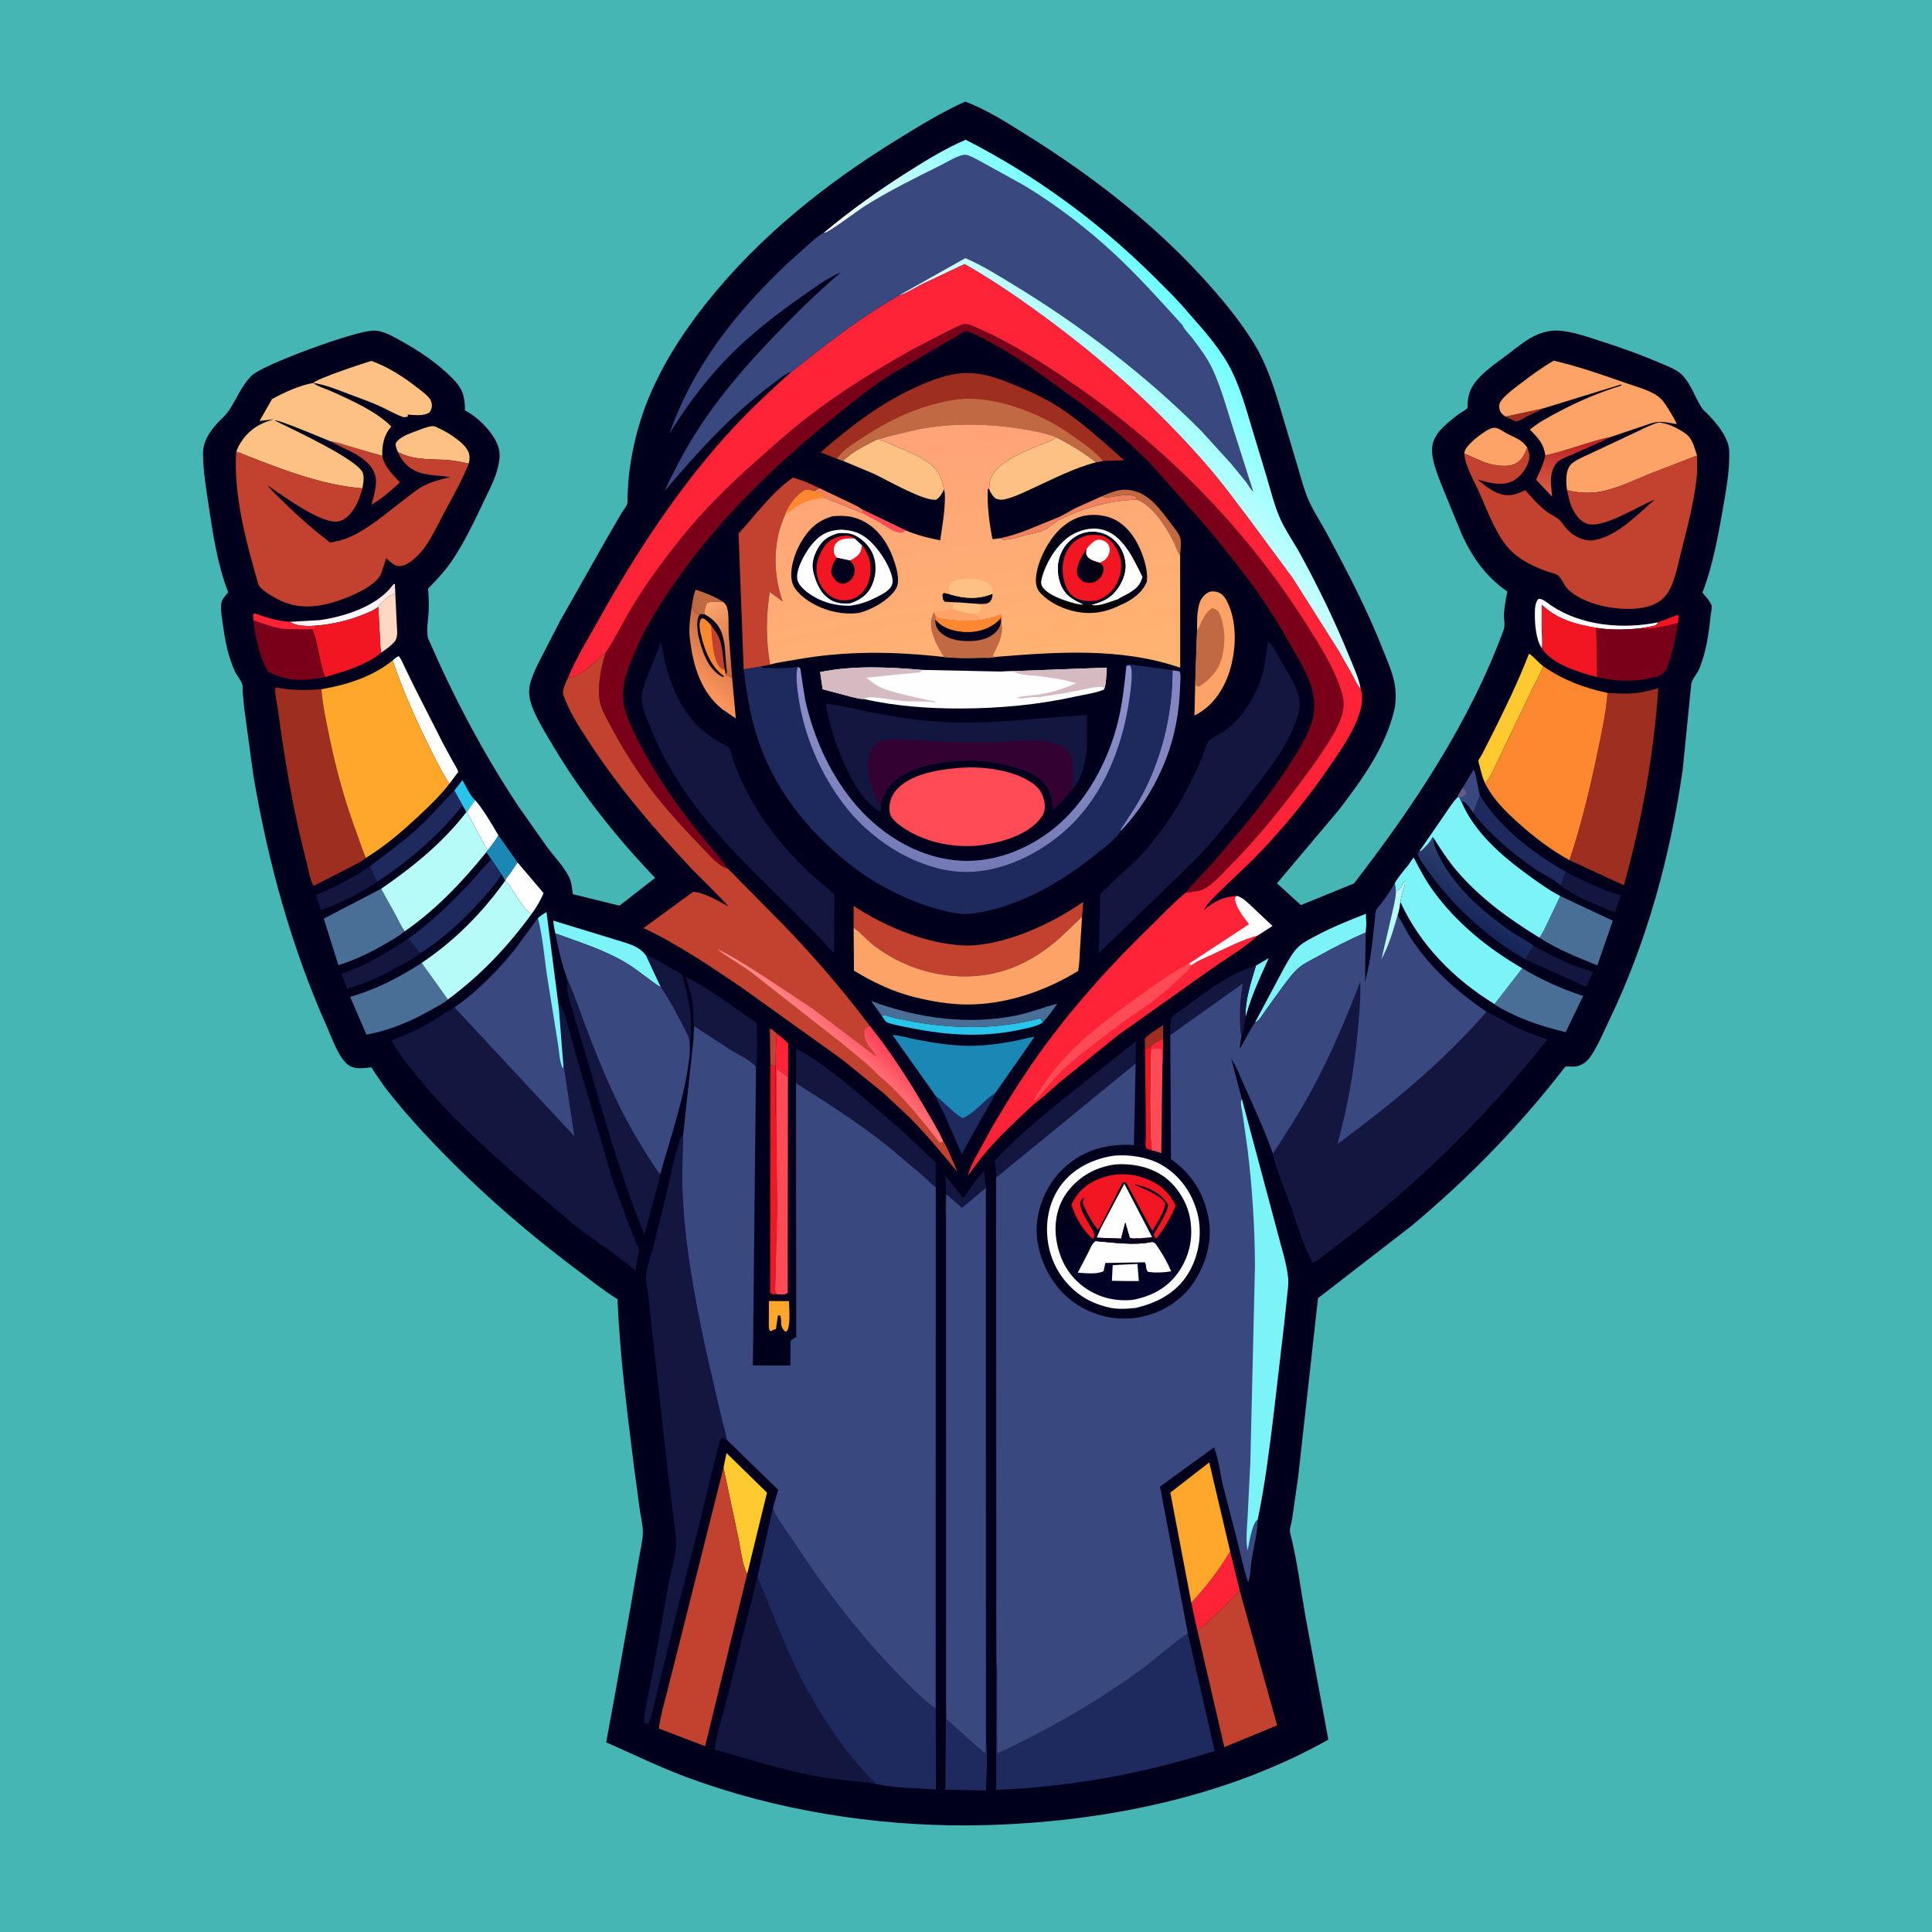
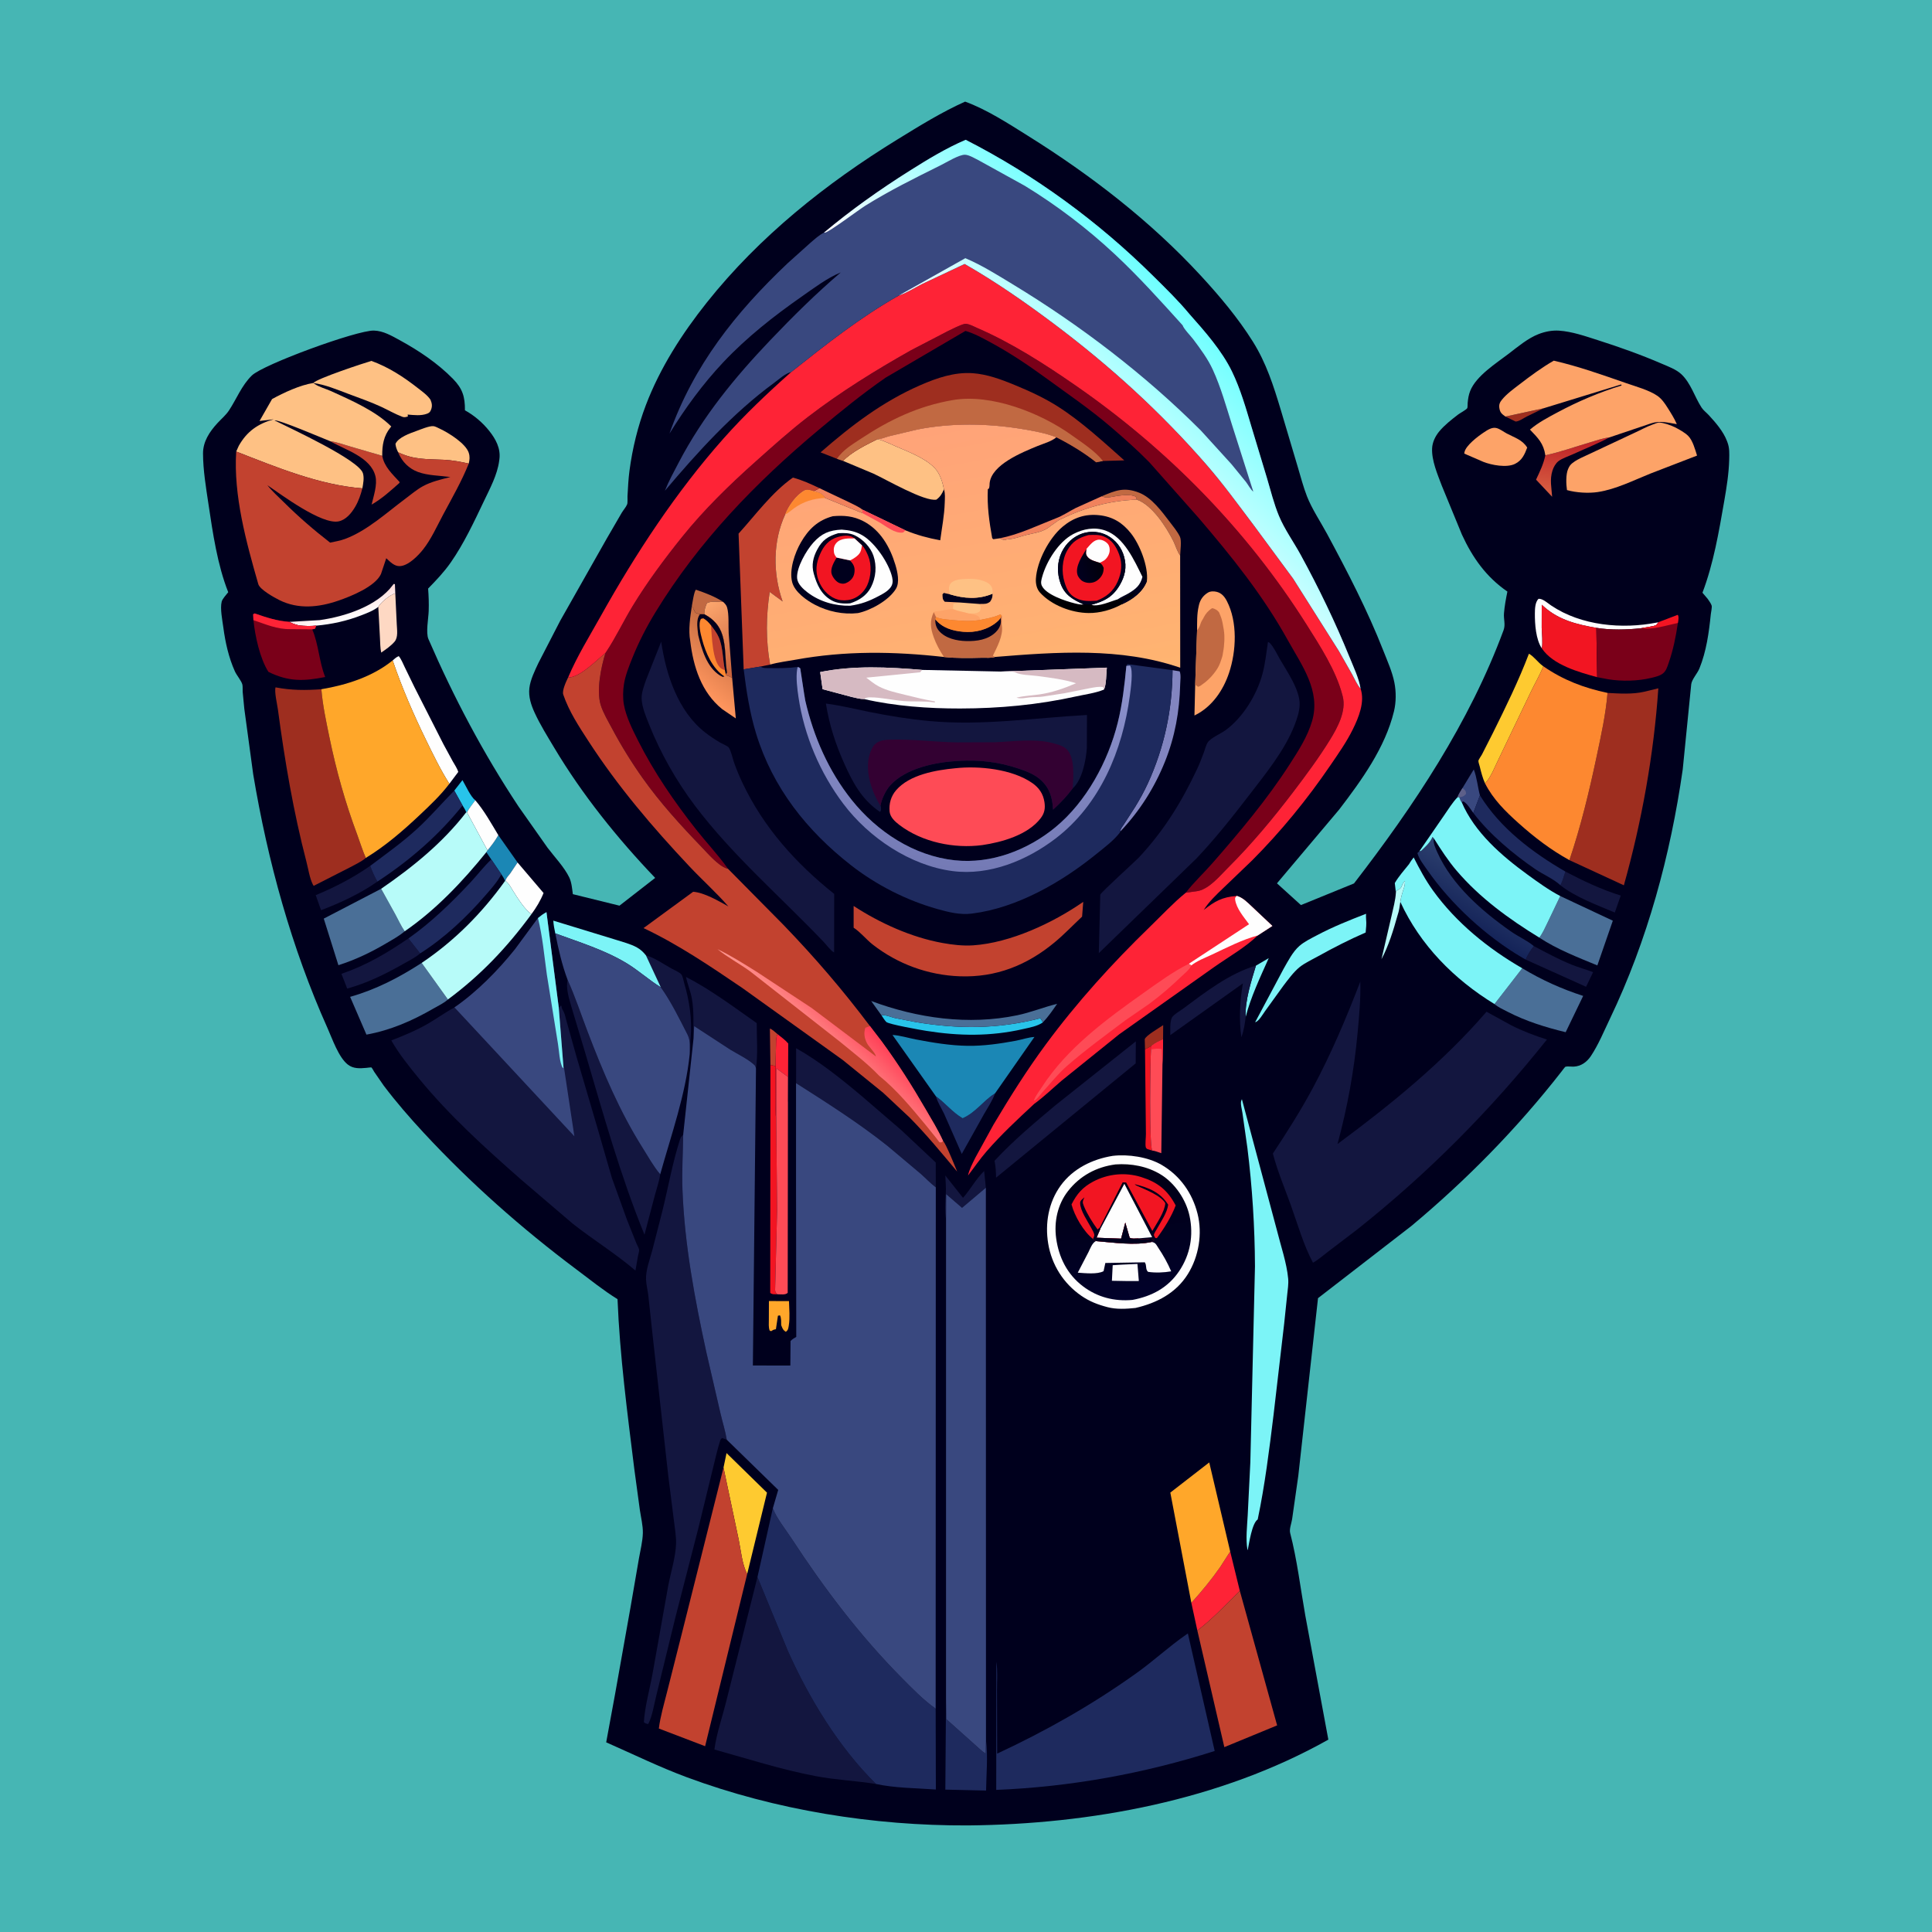
<svg xmlns="http://www.w3.org/2000/svg" version="1.1" style="display: block;" viewBox="0 0 2048 2048" width="1024" height="1024">
  <defs>
    <linearGradient id="Gradient1" gradientUnits="userSpaceOnUse" x1="366.126" y1="637.16" x2="370.953" y2="654.162">
      <stop class="stop0" offset="0" stop-opacity="1" stop-color="rgb(254,222,221)" />
      <stop class="stop1" offset="1" stop-opacity="1" stop-color="rgb(255,252,252)" />
    </linearGradient>
    <linearGradient id="Gradient2" gradientUnits="userSpaceOnUse" x1="1659.7" y1="468.351" x2="1653.92" y2="521.3">
      <stop class="stop0" offset="0" stop-opacity="1" stop-color="rgb(190,35,39)" />
      <stop class="stop1" offset="1" stop-opacity="1" stop-color="rgb(214,92,65)" />
    </linearGradient>
    <linearGradient id="Gradient3" gradientUnits="userSpaceOnUse" x1="788.072" y1="704.69" x2="745.792" y2="642.878">
      <stop class="stop0" offset="0" stop-opacity="1" stop-color="rgb(202,100,61)" />
      <stop class="stop1" offset="1" stop-opacity="1" stop-color="rgb(252,166,109)" />
    </linearGradient>
    <linearGradient id="Gradient4" gradientUnits="userSpaceOnUse" x1="1551.34" y1="975.585" x2="1578.69" y2="930.033">
      <stop class="stop0" offset="0" stop-opacity="1" stop-color="rgb(21,36,89)" />
      <stop class="stop1" offset="1" stop-opacity="1" stop-color="rgb(44,63,110)" />
    </linearGradient>
    <linearGradient id="Gradient5" gradientUnits="userSpaceOnUse" x1="775.193" y1="678.015" x2="734.857" y2="725.27">
      <stop class="stop0" offset="0" stop-opacity="1" stop-color="rgb(199,109,66)" />
      <stop class="stop1" offset="1" stop-opacity="1" stop-color="rgb(255,150,94)" />
    </linearGradient>
    <linearGradient id="Gradient6" gradientUnits="userSpaceOnUse" x1="1179.92" y1="1235.7" x2="1201.49" y2="1375.46">
      <stop class="stop0" offset="0" stop-opacity="1" stop-color="rgb(1,0,19)" />
      <stop class="stop1" offset="1" stop-opacity="1" stop-color="rgb(1,1,42)" />
    </linearGradient>
    <linearGradient id="Gradient7" gradientUnits="userSpaceOnUse" x1="911.014" y1="1077.14" x2="872.402" y2="1116.18">
      <stop class="stop0" offset="0" stop-opacity="1" stop-color="rgb(255,61,85)" />
      <stop class="stop1" offset="1" stop-opacity="1" stop-color="rgb(254,150,143)" />
    </linearGradient>
    <linearGradient id="Gradient8" gradientUnits="userSpaceOnUse" x1="1013.69" y1="921.874" x2="1022.02" y2="703.332">
      <stop class="stop0" offset="0" stop-opacity="1" stop-color="rgb(116,122,181)" />
      <stop class="stop1" offset="1" stop-opacity="1" stop-color="rgb(142,147,205)" />
    </linearGradient>
    <linearGradient id="Gradient9" gradientUnits="userSpaceOnUse" x1="1050.65" y1="741.033" x2="996.632" y2="451.708">
      <stop class="stop0" offset="0" stop-opacity="1" stop-color="rgb(255,180,113)" />
      <stop class="stop1" offset="1" stop-opacity="1" stop-color="rgb(255,163,120)" />
    </linearGradient>
    <linearGradient id="Gradient10" gradientUnits="userSpaceOnUse" x1="1151.53" y1="648.068" x2="1165.78" y2="547.536">
      <stop class="stop0" offset="0" stop-opacity="1" stop-color="rgb(0,0,2)" />
      <stop class="stop1" offset="1" stop-opacity="1" stop-color="rgb(1,0,29)" />
    </linearGradient>
    <linearGradient id="Gradient11" gradientUnits="userSpaceOnUse" x1="1166.38" y1="598.161" x2="1142.71" y2="606.135">
      <stop class="stop0" offset="0" stop-opacity="1" stop-color="rgb(1,0,11)" />
      <stop class="stop1" offset="1" stop-opacity="1" stop-color="rgb(1,0,31)" />
    </linearGradient>
    <linearGradient id="Gradient12" gradientUnits="userSpaceOnUse" x1="1286.67" y1="357.358" x2="1136.76" y2="507.814">
      <stop class="stop0" offset="0" stop-opacity="1" stop-color="rgb(112,255,255)" />
      <stop class="stop1" offset="1" stop-opacity="1" stop-color="rgb(255,254,255)" />
    </linearGradient>
  </defs>
  <path transform="translate(0,0)" fill="rgb(70,182,180)" d="M -0 -0 L 2048 0 L 2048 2048 L -0 2048 L -0 -0 z" />
  <path transform="translate(0,0)" fill="rgb(0,0,29)" d="M 1023.06 107.722 C 1046.01 116.048 1069.07 131.087 1089.74 144.017 C 1156.6 185.84 1219.4 234.219 1272.99 292.319 C 1292.84 313.832 1312.39 337.094 1327.97 361.933 C 1342.36 384.863 1349.94 408.835 1357.67 434.468 L 1375.79 495.357 C 1378.83 505.529 1381.57 516.201 1385.43 526.08 C 1390.66 539.505 1399.99 553.359 1406.87 566.153 C 1428.52 606.377 1449.68 647.133 1466.37 689.706 C 1470.65 700.621 1475.82 712.008 1478.1 723.51 C 1480.04 733.243 1480.01 744.371 1477.67 754.018 C 1468.34 792.53 1443.41 827.005 1419.62 858.106 L 1353.63 936.375 L 1379.05 959.423 L 1435.28 936.489 C 1498.76 854.336 1557.69 765.947 1593.85 668 C 1596.07 661.983 1593.79 656.413 1594.28 650.209 C 1594.89 642.402 1596.34 634.756 1597.9 627.097 C 1575.38 611.563 1561.02 591.254 1549.71 566.729 L 1528.25 514.56 C 1523.77 502.595 1517.51 488.23 1518.09 475.242 C 1518.38 468.699 1521.58 462.208 1525.72 457.248 C 1531.3 450.561 1538.82 444.686 1545.71 439.396 C 1547.75 437.834 1554.18 434.466 1555.37 432.652 C 1555.78 432.029 1555.69 428.225 1555.79 427.079 C 1556.17 422.699 1556.83 418.547 1558.46 414.432 C 1564.77 398.446 1585.98 385.134 1599.37 374.892 C 1608.99 367.537 1619.58 358.573 1630.95 354.154 C 1637.78 351.499 1645.3 350.014 1652.65 350.5 C 1666.48 351.414 1680.52 356.37 1693.67 360.558 C 1716.67 367.88 1739.5 376.02 1761.67 385.597 C 1768.33 388.476 1776.83 391.575 1782.21 396.6 C 1792.41 406.114 1796.38 420.789 1803.76 432.074 C 1805.74 435.099 1808.96 437.423 1811.4 440.081 C 1818.72 448.022 1826.76 457.297 1830.65 467.484 L 1831.21 469 C 1833.45 474.952 1833.18 480.93 1833.02 487.211 C 1832.62 501.918 1830.33 516.362 1827.82 530.822 C 1822.15 563.438 1816.46 597.278 1804.68 628.304 L 1810.24 634.837 C 1811.47 636.557 1813.91 640.012 1814.44 642.006 C 1814.93 643.832 1813.74 649.045 1813.53 651.103 C 1811.54 670.603 1808.84 690.457 1801.4 708.718 C 1799.28 713.913 1793.39 720.203 1792.77 725.35 L 1783.75 815.743 C 1770.71 906.723 1746.37 996.87 1706.58 1079.93 C 1700.37 1092.89 1694.29 1107.7 1686.31 1119.59 C 1682.12 1125.83 1675.96 1130.3 1668.28 1130.66 C 1665.78 1130.77 1661.79 1130.19 1659.5 1130.74 C 1658.95 1130.87 1655.74 1135.26 1655.3 1135.83 C 1608.33 1196.1 1554.74 1250.64 1496.1 1299.6 L 1397.15 1376.11 L 1376.26 1564.34 L 1369.69 1610.39 C 1369.02 1614.8 1366.54 1620.86 1367.63 1625.07 C 1374.99 1653.38 1378.57 1683.66 1383.67 1712.52 L 1408.1 1844.08 C 1293.57 1908.48 1156.23 1933.84 1025.99 1935.03 C 925.898 1935.45 822.198 1918.89 728.207 1884.01 C 699.01 1873.18 671.063 1859.48 642.589 1846.94 L 652.018 1795.74 L 668.28 1704.34 L 677.306 1652 C 678.815 1643.31 681.229 1633.93 681.446 1625.12 C 681.637 1617.31 679.447 1608.57 678.299 1600.79 L 672.362 1557.03 C 664.996 1497.52 657.01 1437.09 654.603 1377.17 C 639.534 1367.84 625.537 1356.52 611.35 1345.9 C 553.172 1302.37 498.53 1254.03 449.081 1200.73 C 434.377 1184.89 419.876 1168.15 406.845 1150.92 L 396.668 1136.18 C 395.948 1135.08 394.445 1132.02 393.587 1131.47 C 393.4 1131.35 388.906 1131.94 388.418 1131.98 C 381.448 1132.61 374.567 1133.07 368.696 1128.48 C 358.883 1120.79 352.255 1101.17 347.177 1089.84 C 309.003 1004.66 283.765 912.801 268.402 820.777 L 258.975 751.334 L 257.233 733.237 C 257.101 731.105 257.43 727.41 256.871 725.454 C 255.741 721.493 250.895 715.892 248.991 711.67 C 242.453 697.169 238.83 680.899 236.753 665.2 C 235.764 657.722 233.15 645.064 235.003 637.764 C 235.776 634.718 239.928 630.383 241.934 627.758 C 230.472 598.841 225.544 564.88 220.952 534.182 C 218.329 516.652 215.297 498.572 215.209 480.802 C 215.146 468.042 222.151 457.649 230.5 448.541 C 234.466 444.214 239.429 440.08 242.662 435.198 C 250.776 422.948 256.176 408.508 267 398.016 C 279.082 386.305 378.38 349.933 396.408 350.417 C 406.292 350.682 415.349 356.029 423.818 360.653 C 444.011 371.677 464.013 385.11 480.164 401.586 C 490.4 412.029 492.974 420.676 492.847 434.932 C 502.588 440.296 511.533 447.915 518.479 456.609 C 525.432 465.311 530.843 475.207 529.4 486.645 L 529.146 488.5 C 527.247 503.245 519.349 517.841 513.015 531.154 C 502.563 553.123 491.661 576.423 477.733 596.361 C 470.669 606.473 462.407 615.107 453.825 623.902 C 454.425 631.843 454.716 639.858 454.427 647.817 C 454.146 655.586 451.249 670.75 454.159 677.455 C 481.068 739.476 512.303 798.575 549.705 855 L 580.5 898.719 C 587.851 908.458 598.215 919.238 603.464 930.176 C 605.95 935.354 606.48 942.158 607.241 947.856 L 656.67 960.046 L 694.509 930.61 C 654.534 888.814 617.181 842.354 587.523 792.669 C 580.285 780.543 572.602 768.296 566.714 755.459 C 562.962 747.277 560.085 738.594 561.145 729.471 C 562.186 720.52 566.918 710.972 570.708 702.875 L 593.867 657.995 L 643.112 571.033 L 659.093 543.5 C 660.709 540.804 663.664 537.446 664.79 534.622 C 665.486 532.876 665.052 528.157 665.172 525.998 C 665.673 516.98 666.093 507.837 667.282 498.88 C 670.417 475.273 676.15 451.766 684.617 429.51 C 699.703 389.856 723.064 353.554 749.39 320.5 C 805.047 250.621 875.776 194.223 951.635 147.616 C 974.856 133.349 998.146 118.88 1023.06 107.722 z" />
  <path transform="translate(0,0)" fill="rgb(158,46,31)" d="M 1595.81 441.565 L 1636.23 432.809 L 1618.48 441.5 C 1615.04 443.227 1610.51 446.691 1606.65 446.86 L 1595.81 441.565 z" />
  <path transform="translate(0,0)" fill="rgb(194,66,47)" d="M 816.671 1128.94 L 816.112 1090.42 C 817.871 1090.44 822.596 1094.92 824.212 1096.21 C 822.405 1100.03 822.762 1104.39 822.601 1108.56 L 822.077 1130.07 L 816.671 1128.94 z" />
  <path transform="translate(0,0)" fill="rgb(158,46,31)" d="M 1213.76 1112.4 L 1213.47 1101.63 C 1214.49 1097.76 1229.05 1089.48 1233.03 1086.67 L 1232.9 1101.9 C 1228.86 1103.4 1223.86 1105.92 1220.59 1108.76 L 1213.76 1112.4 z" />
  <path transform="translate(0,0)" fill="rgb(240,130,93)" d="M 868.697 517.488 L 900.48 532.586 C 904.913 534.873 910.418 537.14 914.231 540.252 L 914.26 543.931 L 874.679 527.847 C 871.491 522.584 867.989 522.178 862.437 520.683 C 864.621 519.8 866.64 518.627 868.697 517.488 z" />
  <path transform="translate(0,0)" fill="rgb(124,244,247)" d="M 1331.35 1023.63 L 1344.91 1015.67 C 1335.93 1035.81 1325.97 1056.65 1320.44 1078.04 C 1319.59 1060.97 1326.4 1040 1331.35 1023.63 z" />
  <path transform="translate(0,0)" fill="rgb(40,196,234)" d="M 481.566 838.055 L 490.233 826.938 C 493.702 832.788 498.754 844.364 503.795 848.282 C 500.971 852.306 497.208 856.737 494.981 861.066 L 494.207 861.066 C 493.437 858.476 491.717 856.141 490.33 853.825 L 481.566 838.055 z" />
  <path transform="translate(0,0)" fill="rgb(193,105,66)" d="M 733.402 642.216 C 734.038 639.098 735.733 626.657 737.745 625.119 C 747.819 628.605 757.744 632.255 766.699 638.136 C 761.828 638.124 753.39 637.011 749.347 639.338 C 747.721 643.272 746.417 646.809 746.64 651.14 L 741.994 651.106 C 740.304 650.692 738.799 650.122 737.179 649.5 L 733.402 642.216 z" />
  <path transform="translate(0,0)" fill="rgb(57,72,127)" d="M 1550.3 835.354 L 1562.26 815.634 C 1565.51 823.894 1566.46 834.376 1568.79 843.124 L 1561.78 861.749 C 1558.88 857.887 1555.48 851.897 1551.27 849.541 L 1549.4 850.245 C 1548.39 849.623 1547.42 846.351 1546.89 845.146 L 1544.91 845.233 C 1546.26 841.688 1548.32 838.57 1550.3 835.354 z" />
  <path transform="translate(0,0)" fill="rgb(94,96,137)" d="M 1550.3 835.354 C 1553.05 837.777 1553.81 837.706 1554.1 841.5 C 1551.83 844.155 1550.32 844.787 1546.89 845.146 L 1544.91 845.233 C 1546.26 841.688 1548.32 838.57 1550.3 835.354 z" />
  <path transform="translate(0,0)" fill="rgb(254,35,54)" d="M 824.212 1096.21 C 828.095 1099.34 832.342 1102.34 835.567 1106.16 L 835.25 1168.47 L 835.166 1167.14 L 835.278 1141.54 L 823.03 1132.5 L 822.827 1187.28 C 821.874 1180.57 822.303 1173.18 822.269 1166.4 L 822.077 1130.07 L 822.601 1108.56 C 822.762 1104.39 822.405 1100.03 824.212 1096.21 z" />
  <path transform="translate(0,0)" fill="rgb(255,167,42)" d="M 815.092 1379.17 L 836.366 1379.19 C 836.578 1387.48 837.508 1396.81 836.162 1405 C 835.65 1408.11 835.567 1409.96 833 1411.78 C 830.23 1410.09 829.639 1408.58 828.493 1405.71 L 828.1 1404.69 C 827.999 1401.45 828.375 1397.16 826.798 1394.32 L 824.634 1394.73 L 822.5 1409 C 820.914 1409.27 819.997 1409.51 818.594 1410.37 L 817.5 1411.1 L 815.89 1410.5 C 814.547 1406.91 815.01 1402.95 815.012 1399.17 L 815.092 1379.17 z" />
  <path transform="translate(0,0)" fill="rgb(242,21,34)" d="M 1213.76 1112.4 L 1220.59 1108.76 L 1220.08 1112.46 C 1219.26 1125.87 1218.11 1211.97 1221.32 1219.64 L 1216 1217.95 C 1215.57 1217.47 1214.95 1217.1 1214.72 1216.5 C 1213.65 1213.73 1214.79 1205.49 1214.72 1202.01 L 1213.76 1112.4 z" />
  <path transform="translate(0,0)" fill="rgb(19,22,63)" d="M 1002.84 1292.37 C 1001.36 1283.69 1001.98 1273.51 1002.59 1264.78 C 1003.02 1258.74 1002.28 1252.13 1002.07 1246.05 L 1020.83 1269.76 C 1028.96 1260.58 1034.17 1250.18 1043.24 1241.33 L 1045.05 1259.03 L 1019.8 1280.36 L 1002.95 1265.8 L 1002.84 1292.37 z" />
  <path transform="translate(0,0)" fill="url(#Gradient1)" d="M 306.755 659.204 L 338.834 657.354 C 365.403 653.636 399.797 642.61 416.515 620.051 L 417.217 619.073 L 418.627 619.191 L 419.02 628.871 C 413.182 630.849 404.177 637.886 401.004 643.285 C 395.741 647.402 389.51 649.722 383.34 652.132 C 367.663 658.256 352.014 661.665 335.264 663.214 C 328.93 663.785 323.154 663.636 316.828 663.003 C 313.27 661.987 309.932 661.145 306.755 659.204 z" />
  <path transform="translate(0,0)" fill="rgb(193,105,66)" d="M 1167.92 526.048 C 1182.66 519.859 1191.72 516.031 1207.57 522.289 C 1220.84 527.528 1231.47 542.038 1239.85 553.053 C 1243.53 557.885 1248.15 563.465 1250.77 568.938 C 1252.71 572.988 1251.15 584.045 1251.01 588.885 C 1247.65 584.276 1246.33 578.726 1243.81 573.637 C 1236.46 558.808 1221.32 535.204 1205.1 529.653 C 1204.8 528.551 1204.37 527.554 1203.93 526.5 C 1196.66 522.989 1183.85 525.804 1176 527.166 C 1172.54 527.765 1171.1 527.32 1167.92 526.048 z" />
  <path transform="translate(0,0)" fill="rgb(27,135,181)" d="M 528.259 885.32 L 548.639 914.27 L 540.862 925.875 C 539.126 928.205 536.355 930.79 535.771 933.652 L 535.291 933.951 C 534.555 931.23 532.969 929.15 531.467 926.79 L 520.797 911.024 L 515.547 903.335 L 516.795 901.451 C 521.068 896.237 524.934 891.193 528.259 885.32 z" />
  <path transform="translate(0,0)" fill="rgb(254,254,254)" d="M 503.795 848.282 C 513.114 858.993 520.912 873.161 528.259 885.32 C 524.934 891.193 521.068 896.237 516.795 901.451 L 494.981 861.066 C 497.208 856.737 500.971 852.306 503.795 848.282 z" />
  <path transform="translate(0,0)" fill="rgb(240,130,93)" d="M 1167.92 526.048 C 1171.1 527.32 1172.54 527.765 1176 527.166 C 1183.85 525.804 1196.66 522.989 1203.93 526.5 C 1204.37 527.554 1204.8 528.551 1205.1 529.653 C 1176.15 530.621 1149.55 538.15 1123.51 550.819 C 1120.15 552.458 1117.44 555.184 1114.23 557.048 C 1106.57 563.902 1097.97 564.683 1088.45 566.958 C 1083.54 568.131 1078.71 569.986 1073.8 570.982 C 1070.74 571.601 1067.4 571.511 1064.5 572.567 C 1062.96 571.957 1061.4 571.455 1060 570.57 C 1080.84 566.408 1099.32 557.223 1118.96 549.55 C 1126.41 546.823 1133.22 542.089 1140.3 538.5 L 1167.92 526.048 z" />
  <path transform="translate(0,0)" fill="url(#Gradient2)" d="M 1638.13 482.597 C 1653.71 479.34 1669.67 473.552 1685 469.079 C 1692.1 467.008 1698.75 464.524 1706.14 463.625 C 1693.52 470.405 1679.94 475.751 1666.9 481.719 C 1662.27 483.839 1656.03 485.806 1652.01 488.878 C 1649.1 491.11 1646.81 495.274 1645.71 498.719 C 1642.59 508.481 1644.69 516.822 1645.33 526.608 L 1628.27 508.445 C 1632.28 499.904 1636.21 491.923 1638.13 482.597 z" />
  <path transform="translate(0,0)" fill="url(#Gradient3)" d="M 746.64 651.14 C 746.417 646.809 747.721 643.272 749.347 639.338 C 753.39 637.011 761.828 638.124 766.699 638.136 C 768.397 639.852 769.964 641.357 770.691 643.729 C 772.962 651.142 771.96 663.408 772.438 671.365 L 776.119 718.666 C 773.674 717.189 771.96 716.347 769.118 715.719 L 769.325 714.757 L 770.68 712.922 C 768.511 700.003 769.647 686.013 765.861 673.5 C 762.675 662.97 756.166 656.154 746.64 651.14 z" />
  <path transform="translate(0,0)" fill="rgb(254,254,254)" d="M 1634.47 687.37 C 1628.03 677.992 1626.95 661.478 1627.03 650.269 C 1627.06 645.44 1627.28 638.273 1630.89 634.763 C 1635.26 634.359 1640.47 639.254 1644.15 641.752 C 1676.04 663.338 1719.5 667.179 1756.56 659.896 L 1757.93 659.618 C 1757.12 660.621 1756.55 661.886 1755.5 662.628 C 1753.6 663.969 1742.86 665.205 1739.82 665.927 C 1724.23 667.636 1707.72 668.012 1692.2 665.561 C 1671.92 661.978 1652.87 657.423 1637.09 643.5 L 1634.3 641.058 L 1634.26 665.447 C 1634.53 672.503 1635.42 680.368 1634.47 687.37 z" />
  <path transform="translate(0,0)" fill="rgb(254,216,195)" d="M 419.02 628.871 L 420.592 661.789 C 420.806 667.462 422.263 675.531 418.258 680.207 C 414.317 684.808 409.04 688.349 404.107 691.783 C 402.97 686.866 403.078 681.119 402.759 676.051 L 401.004 643.285 C 404.177 637.886 413.182 630.849 419.02 628.871 z" />
  <path transform="translate(0,0)" fill="rgb(254,254,254)" d="M 548.639 914.27 L 576.195 946.63 C 572.992 954.655 568.503 962.054 563.396 969.004 C 556.357 964.416 548.327 951.514 543.749 944.208 C 541.228 940.186 539.643 936.677 535.771 933.652 C 536.355 930.79 539.126 928.205 540.862 925.875 L 548.639 914.27 z" />
  <path transform="translate(0,0)" fill="rgb(194,66,47)" d="M 349.919 467.664 C 357.057 468.573 363.829 471.09 370.702 473.125 L 405.199 483.176 C 407.204 494.756 415.998 502.556 423.555 510.908 L 423.435 511.908 C 414.052 520.23 404.856 528.635 393.907 534.888 C 396.011 525.978 400.176 513.846 397.971 504.804 C 393.035 484.564 366.202 477.017 349.919 467.664 z" />
  <path transform="translate(0,0)" fill="rgb(19,22,63)" d="M 1659.37 923.887 C 1678.27 933.81 1697.63 942.966 1718.06 949.332 L 1711.75 967.325 C 1693.16 959.514 1670.02 950.977 1654.12 938.445 C 1656.4 933.882 1657.87 928.751 1659.37 923.887 z" />
  <path transform="translate(0,0)" fill="rgb(30,42,94)" d="M 992.09 1162.11 C 1002.23 1169.33 1009.33 1178.93 1020.43 1185.41 C 1034.42 1179.19 1041.77 1167.38 1054.1 1159.44 L 1054.82 1158.99 C 1051.99 1166.82 1047.05 1174.09 1042.93 1181.3 L 1019.52 1223.2 L 1000.83 1180.73 C 997.976 1174.7 993.904 1168.53 992.09 1162.11 z" />
  <path transform="translate(0,0)" fill="rgb(19,22,63)" d="M 400.081 934.509 C 382.418 947.034 360.505 957.209 340.321 964.856 L 334.689 948.886 C 355.092 940.466 374.307 930.493 392.433 917.866 C 394.433 923.457 397.029 929.402 400.081 934.509 z" />
  <path transform="translate(0,0)" fill="rgb(19,22,63)" d="M 1625.91 1002.88 C 1638.88 1009.75 1652.16 1016.94 1665.75 1022.48 C 1673.27 1025.55 1681.18 1027.59 1688.77 1030.52 L 1681.29 1046.03 L 1617.2 1017.17 C 1619.69 1011.89 1622.32 1007.49 1625.91 1002.88 z" />
  <path transform="translate(0,0)" fill="rgb(40,196,234)" d="M 934.283 1076.15 C 939.454 1075.78 943.661 1077.99 948.581 1079.16 L 970.431 1083.41 C 1015.94 1091.05 1058.07 1090.91 1102.82 1079.41 C 1103.96 1080.91 1104.64 1082.15 1105.46 1083.83 C 1099.52 1087.91 1091.51 1089.26 1084.54 1090.85 C 1049.95 1098.74 1016.81 1098.31 981.938 1092.76 C 975.896 1091.8 941.896 1085.81 939.43 1083.27 C 937.575 1081.35 935.871 1078.35 934.283 1076.15 z" />
  <path transform="translate(0,0)" fill="rgb(130,133,192)" d="M 1242.93 710.408 L 1250.5 711.653 C 1252.08 715.336 1251.15 721.685 1251.04 725.743 C 1250.31 754.046 1245.55 780.821 1234.98 807.199 C 1223.91 834.832 1208.11 859.793 1187.58 881.397 C 1187.6 878.568 1190.01 875.945 1191.56 873.571 L 1203.32 855.34 C 1208.23 847.26 1212.82 839.025 1216.76 830.43 C 1234.14 792.572 1242.78 752.025 1242.93 710.408 z" />
  <path transform="translate(0,0)" fill="rgb(254,75,86)" d="M 1220.59 1108.76 C 1223.86 1105.92 1228.86 1103.4 1232.9 1101.9 L 1232.27 1128.23 L 1231.01 1222.43 C 1228.11 1221.54 1224.28 1219.8 1221.32 1219.64 C 1218.11 1211.97 1219.26 1125.87 1220.08 1112.46 L 1220.59 1108.76 z" />
  <path transform="translate(0,0)" fill="rgb(254,35,54)" d="M 1220.59 1108.76 C 1223.86 1105.92 1228.86 1103.4 1232.9 1101.9 L 1232.27 1128.23 L 1231.5 1112.2 C 1227.45 1111.02 1224.15 1111.77 1220.08 1112.46 L 1220.59 1108.76 z" />
  <path transform="translate(0,0)" fill="rgb(19,22,63)" d="M 684.742 1012.76 C 694.055 1015.27 703.544 1022.15 712.032 1026.79 C 714.707 1028.25 720.615 1030.7 722.355 1033.07 C 723.85 1035.11 724.514 1039.55 725.234 1042 C 730.847 1061.07 733.968 1081.12 731.979 1101 C 731.421 1106.58 732.202 1111.71 731.129 1117.37 C 731.076 1110.2 732.167 1103.28 728.789 1096.7 C 720.108 1079.79 711.589 1062.14 700.522 1046.62 L 684.742 1012.76 z" />
  <path transform="translate(0,0)" fill="rgb(242,21,34)" d="M 822.077 1130.07 L 822.269 1166.4 C 822.303 1173.18 821.874 1180.57 822.827 1187.28 L 823.784 1282.53 L 821.648 1367.34 C 821.69 1369.58 822.505 1370.5 824.023 1371.98 C 821.086 1371.88 818.817 1372.43 816.47 1370.54 L 816.671 1128.94 L 822.077 1130.07 z" />
  <path transform="translate(0,0)" fill="rgb(19,22,63)" d="M 445.392 1010.65 C 439.907 1015.32 433.237 1018.54 427 1022.07 C 407.737 1032.98 389.43 1041.94 368.059 1047.95 L 361.945 1032.3 C 388.416 1023.26 409.918 1010.43 432.938 994.78 L 445.392 1010.65 z" />
  <path transform="translate(0,0)" fill="rgb(74,111,151)" d="M 934.283 1076.15 L 923.485 1061.1 C 972.412 1079.39 1026.67 1086.99 1078.29 1076.23 C 1092.83 1073.2 1106.34 1067.61 1120.6 1064.1 C 1115.86 1070.93 1111.31 1077.79 1105.45 1083.73 L 1105.46 1083.83 C 1104.64 1082.15 1103.96 1080.91 1102.82 1079.41 C 1058.07 1090.91 1015.94 1091.05 970.431 1083.41 L 948.581 1079.16 C 943.661 1077.99 939.454 1075.78 934.283 1076.15 z" />
  <path transform="translate(0,0)" fill="rgb(253,163,104)" d="M 1552.2 480.841 L 1552.36 479.512 C 1553.63 472.38 1566.61 462.563 1572.62 458.579 C 1576.55 455.972 1581.55 452.439 1586.46 453.776 C 1590.19 454.795 1593.79 457.677 1597.21 459.5 C 1605.59 463.972 1613.65 466.047 1618.91 474.441 C 1616.17 481.778 1613.34 488.118 1605.94 491.745 C 1597.08 496.095 1581.08 493.005 1572.46 489.611 L 1552.2 480.841 z" />
  <path transform="translate(0,0)" fill="rgb(30,42,94)" d="M 1568.79 843.124 C 1590.2 877.846 1624.46 903.69 1659.37 923.887 C 1657.87 928.751 1656.4 933.882 1654.12 938.445 C 1647.18 931.795 1635.64 926.911 1627.5 921.353 C 1604.24 905.469 1578.86 884.243 1561.78 861.749 L 1568.79 843.124 z" />
  <path transform="translate(0,0)" fill="rgb(19,22,63)" d="M 1240.55 1097.21 C 1240.69 1092.03 1239.92 1083.2 1242.36 1078.57 C 1243.96 1075.52 1251.53 1071.18 1254.54 1068.94 C 1277.58 1051.78 1303.44 1031.7 1331.35 1023.63 C 1326.4 1040 1319.59 1060.97 1320.44 1078.04 C 1319.69 1085.2 1318.4 1092.76 1315.94 1099.52 C 1313.21 1081.44 1314.33 1060.35 1317.53 1042.43 L 1241.41 1096.68 L 1240.55 1097.21 z" />
  <path transform="translate(0,0)" fill="rgb(254,254,254)" d="M 416.247 700.044 C 418.357 698.284 420.129 696.547 422.696 695.5 C 425.424 698.83 427.137 703.325 429.012 707.182 L 439.44 728.609 L 469.985 788.717 L 479.898 806.973 C 481.897 810.544 484.63 814.381 485.766 818.306 L 476.355 830.81 C 467 816.083 459.118 799.836 451.482 784.159 C 438.146 756.784 426.058 728.892 416.247 700.044 z" />
  <path transform="translate(0,0)" fill="rgb(254,35,54)" d="M 1262.87 1699.03 C 1273.47 1687.39 1284.14 1674.44 1293.17 1661.53 L 1304.05 1644.63 L 1314.25 1686.32 C 1299.85 1700.54 1285.33 1716.2 1269.24 1728.43 L 1262.87 1699.03 z" />
  <path transform="translate(0,0)" fill="rgb(124,244,247)" d="M 588.632 989.411 C 587.653 984.885 586.797 980.555 586.528 975.912 L 652.429 996.067 C 659.921 998.534 668.425 1000.52 675.308 1004.41 C 679.253 1006.64 681.956 1009.24 684.742 1012.76 L 700.522 1046.62 C 687.884 1038.86 676.868 1028.67 663.982 1020.91 C 640.753 1006.91 613.973 998.728 588.632 989.411 z" />
  <path transform="translate(0,0)" fill="rgb(254,193,132)" d="M 422.026 479.408 C 420.493 476.293 419.562 473.969 419.213 470.5 C 422.502 463.406 434.491 459.4 441.395 456.864 C 445.518 455.349 455.445 451.213 459.564 451.736 C 461.454 451.976 464.605 453.697 466.437 454.555 C 475.554 458.823 493.688 470.07 496.893 479.969 C 498.207 484.029 497.849 487.307 496.915 491.398 C 488.217 489.487 479.42 487.791 470.5 487.38 C 452.625 486.558 438.63 487.499 422.026 479.408 z" />
  <path transform="translate(0,0)" fill="rgb(124,244,247)" d="M 1330.5 1083.59 L 1360.59 1027.12 C 1365.32 1018.89 1370.24 1009.01 1377.43 1002.72 C 1382.69 998.125 1390.05 994.587 1396.2 991.327 C 1412.96 982.441 1430.43 975.482 1448.08 968.63 C 1448.02 970.614 1447.91 972.61 1448.13 974.585 C 1448.66 979.256 1448.08 983.83 1447.65 988.49 C 1430.29 996.057 1413.87 1004.42 1397.32 1013.63 C 1390.87 1017.23 1383.2 1020.68 1377.49 1025.31 C 1371.2 1030.43 1365.28 1038.59 1360.34 1045.06 L 1341.02 1071.83 C 1338.87 1074.84 1334.13 1083.04 1330.5 1083.59 z" />
  <path transform="translate(0,0)" fill="rgb(30,42,94)" d="M 392.433 917.866 C 409.441 905.055 426.303 893.137 442.08 878.683 C 456.012 865.92 468.312 851.498 481.566 838.055 L 490.33 853.825 C 464.961 885.556 434.047 912.323 400.081 934.509 C 397.029 929.402 394.433 923.457 392.433 917.866 z" />
  <path transform="translate(0,0)" fill="rgb(254,202,48)" d="M 1574.2 830.43 C 1571.65 824.714 1570.07 818.644 1568.61 812.577 C 1568.29 811.217 1567.03 807.8 1567.18 806.5 C 1567.34 805.153 1570.14 801.291 1570.93 799.796 L 1582.43 777.193 C 1596.07 749.698 1609.8 721.679 1620.72 692.981 C 1625.44 695.388 1630.25 701.984 1634.84 705.447 L 1635.99 706.299 C 1632.17 715.812 1626.84 724.726 1622.47 734.002 L 1588.74 804.382 C 1584.77 812.294 1580.38 824.216 1574.2 830.43 z" />
  <path transform="translate(0,0)" fill="rgb(30,42,94)" d="M 1045.18 1844.74 C 1047.41 1861.65 1045.49 1880.86 1045.29 1898.05 L 1002.1 1897.08 L 1002.82 1801.49 L 1003.09 1822.32 L 1032.93 1849 C 1036.77 1852.27 1040.59 1856.36 1044.88 1859 L 1045.18 1844.74 z" />
  <path transform="translate(0,0)" fill="rgb(30,42,94)" d="M 432.938 994.78 C 456.838 977.982 478.63 956.845 498.539 935.574 C 506.093 927.502 512.752 918.606 520.797 911.024 L 531.467 926.79 C 526.953 935.253 520.692 942.038 514.465 949.264 C 494.747 972.141 470.934 994.453 445.392 1010.65 L 432.938 994.78 z" />
  <path transform="translate(0,0)" fill="url(#Gradient4)" d="M 1504.58 902.408 L 1506.5 901.862 C 1510.56 898.004 1515.44 893.713 1517.86 888.614 L 1518.5 887.174 L 1520.05 888.865 C 1518.59 892.69 1521.81 899.476 1523.5 903.268 C 1539.17 938.334 1571.06 966 1601.99 987.616 C 1609.43 992.817 1619.22 997.18 1625.91 1002.88 C 1622.32 1007.49 1619.69 1011.89 1617.2 1017.17 L 1613.65 1015.13 C 1575.39 992.722 1538.1 958.478 1512.8 922.014 C 1509.09 916.662 1504.15 910.542 1502.5 904.273 L 1504.58 902.408 z" />
  <path transform="translate(0,0)" fill="rgb(254,202,48)" d="M 766.944 1555.74 L 770.159 1540.32 L 813.051 1582.28 L 792.058 1668.46 C 786.692 1658.73 785.305 1642.88 783.039 1632 L 766.944 1555.74 z" />
  <path transform="translate(0,0)" fill="rgb(254,75,86)" d="M 822.827 1187.28 L 823.03 1132.5 L 835.278 1141.54 L 835.166 1167.14 L 835.25 1168.47 L 835 1370.5 C 832.433 1372.94 827.557 1371.96 824.023 1371.98 C 822.505 1370.5 821.69 1369.58 821.648 1367.34 L 823.784 1282.53 L 822.827 1187.28 z" />
  <path transform="translate(0,0)" fill="rgb(242,21,34)" d="M 1634.47 687.37 C 1635.42 680.368 1634.53 672.503 1634.26 665.447 L 1634.3 641.058 L 1637.09 643.5 C 1652.87 657.423 1671.92 661.978 1692.2 665.561 L 1693.06 717.833 C 1673.99 712.627 1646.03 704.897 1634.47 687.37 z" />
  <path transform="translate(0,0)" fill="url(#Gradient5)" d="M 733.402 642.216 L 737.179 649.5 C 738.799 650.122 740.304 650.692 741.994 651.106 L 746.64 651.14 C 756.166 656.154 762.675 662.97 765.861 673.5 C 769.647 686.013 768.511 700.003 770.68 712.922 L 769.325 714.757 L 769.118 715.719 C 771.96 716.347 773.674 717.189 776.119 718.666 L 779.983 761.558 L 765.5 751.693 C 743.432 733.807 734.924 706.631 731.685 679.507 C 729.486 667.648 731.689 654.056 733.402 642.216 z" />
  <path transform="translate(0,0)" fill="rgb(253,136,48)" d="M 741.994 651.106 L 746.64 651.14 C 756.166 656.154 762.675 662.97 765.861 673.5 C 769.647 686.013 768.511 700.003 770.68 712.922 L 769.325 714.757 L 769.118 715.719 L 767.933 717.044 L 766.181 717.558 L 763.312 716.089 C 749.156 707.231 743.855 688.403 740.133 673.304 L 739.442 667.353 C 738.929 662.101 738.567 655.241 741.994 651.106 z" />
  <path transform="translate(0,0)" fill="rgb(194,66,47)" d="M 753.692 662.882 C 756.655 666.817 759.901 670.977 761.883 675.5 C 766.425 685.866 766.095 699.312 768.432 710.413 C 767.137 709.913 765.59 709.414 764.443 708.58 C 755.004 701.72 754.666 673.962 753.692 662.882 z" />
  <path transform="translate(0,0)" fill="rgb(0,0,29)" d="M 741.994 651.106 L 746.64 651.14 C 756.166 656.154 762.675 662.97 765.861 673.5 C 769.647 686.013 768.511 700.003 770.68 712.922 L 769.325 714.757 L 768.432 710.413 C 766.095 699.312 766.425 685.866 761.883 675.5 C 759.901 670.977 756.655 666.817 753.692 662.882 C 751.102 659.641 749.108 657.489 745.5 655.402 L 743.034 656.031 C 739.842 661.419 742.671 671.73 744.203 677.599 C 747.954 691.976 755.121 708.645 767.933 717.044 L 766.181 717.558 L 763.312 716.089 C 749.156 707.231 743.855 688.403 740.133 673.304 L 739.442 667.353 C 738.929 662.101 738.567 655.241 741.994 651.106 z" />
  <path transform="translate(0,0)" fill="rgb(74,111,151)" d="M 1653.94 949.844 L 1709.66 975.989 L 1693.25 1023.38 C 1672.62 1014.86 1650.42 1006.3 1631.75 993.915 C 1635.29 989.321 1637.56 983.882 1640.14 978.714 L 1653.94 949.844 z" />
  <path transform="translate(0,0)" fill="rgb(19,22,63)" d="M 735.143 1101.04 C 734.782 1086.8 735.908 1072.14 733.323 1058.09 C 731.911 1050.41 728.72 1043.21 727.198 1035.6 C 753.446 1049.08 778.039 1067.64 802.166 1084.55 C 802.12 1100.16 803.537 1117.41 801.38 1132.8 C 800.837 1130.44 800.821 1129.92 798.961 1128.29 C 791.861 1122.08 782.243 1117.59 774.174 1112.69 L 735.855 1087.71 L 735.143 1101.04 z" />
  <path transform="translate(0,0)" fill="rgb(254,193,132)" d="M 930.336 465.417 C 937.232 467.348 944.165 470.788 950.776 473.637 C 963.979 479.325 986.931 487.949 994.507 501.067 C 997.832 506.824 999.362 512.328 1000.63 518.765 C 998.514 523.419 996.84 526.487 992.645 529.612 C 980.304 532.115 939.03 508.124 925.956 502.09 L 893.7 488.561 C 902.34 479.155 918.845 471.15 930.336 465.417 z" />
-   <path transform="translate(0,0)" fill="rgb(242,21,34)" d="M 401.004 643.285 L 402.759 676.051 C 403.078 681.119 402.97 686.866 404.107 691.783 C 388.701 705.125 364.035 712.048 344.727 717.665 C 338.226 701.521 337.791 682.989 330.967 667.12 L 333.951 666.481 L 335.264 663.214 C 352.014 661.665 367.663 658.256 383.34 652.132 C 389.51 649.722 395.741 647.402 401.004 643.285 z" />
  <path transform="translate(0,0)" fill="rgb(74,111,151)" d="M 1613.66 1026.39 C 1634.19 1038.79 1655.43 1048.33 1678.23 1055.71 L 1659.68 1094.18 C 1638.47 1089 1618.01 1082.73 1598.5 1072.7 C 1594.06 1070.42 1587.89 1067.62 1584.22 1064.36 L 1613.66 1026.39 z" />
  <path transform="translate(0,0)" fill="rgb(19,22,63)" d="M 1055.86 1248.38 C 1055.82 1242.75 1055.52 1237.23 1054.47 1231.68 L 1054.23 1230.49 C 1074.39 1208.83 1096.37 1190.45 1118.96 1171.5 L 1204.03 1103.89 L 1203.87 1127.24 L 1055.86 1248.38 z" />
-   <path transform="translate(0,0)" fill="rgb(254,193,132)" d="M 1119.86 463.552 C 1134.46 470.979 1149.16 479.813 1162 490.056 C 1138.64 496.012 1116.88 507.483 1095.03 517.459 C 1085.5 521.81 1075.11 527.078 1064.82 529.329 C 1061.27 530.108 1058.71 529.658 1055.31 528.5 C 1051.84 525.405 1049.98 522.186 1048.27 517.889 C 1048.67 516.831 1048.88 515.983 1048.92 514.846 L 1049.03 512.387 C 1050.88 492.496 1083.77 479.447 1099.77 472.832 C 1106.6 470.01 1114.01 468.24 1119.86 463.552 z" />
  <path transform="translate(0,0)" fill="rgb(254,193,132)" d="M 332.119 405.99 C 336.055 401.221 385.386 385.013 393.693 382.567 C 411.946 389.194 427.798 399.514 443 411.44 C 447.406 414.897 453.23 418.991 456.328 423.724 C 457.924 427.565 458.455 430.563 456.842 434.536 C 455.961 436.709 454.993 437.657 452.821 438.5 C 446.445 440.976 438.822 440.024 432.148 439.458 L 432.365 441.5 C 430.376 442.049 428.697 442.648 426.655 441.885 C 418.855 438.968 411.464 434.637 403.903 431.138 C 392.598 425.906 380.715 421.821 369.058 417.441 C 357.051 412.928 344.889 407.766 332.119 405.99 z" />
  <path transform="translate(0,0)" fill="rgb(122,0,25)" d="M 268.641 657.35 L 268.337 651.126 L 270 650.259 C 282.147 654.487 293.823 658.327 306.755 659.204 C 309.932 661.145 313.27 661.987 316.828 663.003 C 323.154 663.636 328.93 663.785 335.264 663.214 L 333.951 666.481 L 330.967 667.12 C 337.791 682.989 338.226 701.521 344.727 717.665 C 322.048 722.173 305.953 722.761 284.55 712.218 C 275.446 697.881 270.396 674.176 268.641 657.35 z" />
  <path transform="translate(0,0)" fill="rgb(254,35,54)" d="M 268.641 657.35 L 268.337 651.126 L 270 650.259 C 282.147 654.487 293.823 658.327 306.755 659.204 C 309.932 661.145 313.27 661.987 316.828 663.003 C 323.154 663.636 328.93 663.785 335.264 663.214 L 333.951 666.481 L 330.967 667.12 L 307.996 666.92 C 293.631 667.169 281.941 661.875 268.641 657.35 z" />
  <path transform="translate(0,0)" fill="rgb(74,111,151)" d="M 428.987 987.208 C 423.305 992.094 416.194 995.948 409.741 999.773 C 393.357 1009.48 376.886 1017.35 358.727 1023.16 L 343.2 973.767 L 404.012 942.152 L 419.165 969.48 C 422.341 975.368 425.204 981.702 428.987 987.208 z" />
  <path transform="translate(0,0)" fill="rgb(253,163,104)" d="M 1268.95 668.176 C 1269.01 659.708 1268.72 651.136 1270.61 642.841 L 1270.96 641.259 C 1272.28 635.604 1275.49 631.196 1280.5 628.182 C 1283.14 626.593 1286.88 626.634 1289.8 627.375 C 1295.03 628.7 1298.16 632.567 1300.54 637.159 C 1311.98 659.251 1310.58 690.186 1302.83 713.327 C 1296.66 731.777 1284.9 749.033 1267.24 757.914 L 1266.17 758.428 L 1266.95 725.817 L 1268.95 668.176 z" />
  <path transform="translate(0,0)" fill="rgb(193,105,66)" d="M 1268.95 668.176 L 1269.47 667.478 C 1270.99 665.426 1271.78 663.976 1272.51 661.5 C 1273.23 659.056 1274.23 657.646 1275.51 655.5 L 1275.98 654.531 C 1278.05 650.377 1281.06 647.037 1285 644.65 C 1287.9 645.257 1290.84 646.874 1292.48 649.5 L 1292.99 651.005 L 1293.71 652.628 C 1295.72 657.325 1296.34 662.326 1297.22 667.31 C 1298.48 674.373 1297.88 684.655 1296.49 691.5 C 1296.09 693.464 1296.16 694.536 1295.49 696.5 C 1294.96 698.06 1294.61 699.439 1293.99 700.995 L 1293.53 702.37 C 1292.12 706.327 1290.04 709.695 1287.47 713 L 1286.48 714.284 C 1283.28 718.355 1278.77 722.658 1274.49 725.5 L 1273.24 726.447 C 1272.07 727.307 1271.37 727.648 1270 728.029 L 1266.95 725.817 L 1268.95 668.176 z" />
  <path transform="translate(0,0)" fill="rgb(74,111,151)" d="M 474.804 1059.48 C 470.9 1063.18 464.645 1066.1 459.936 1068.83 C 437.423 1081.86 414.174 1092.1 388.448 1096.74 L 371.148 1056.7 C 398.525 1048.98 423.18 1036.16 446.986 1020.73 L 474.804 1059.48 z" />
  <path transform="translate(0,0)" fill="rgb(122,0,25)" d="M 1757.93 659.618 L 1778.5 651.79 C 1779.98 654.529 1778.98 657.317 1778.63 660.361 C 1776.53 674.682 1773.67 688.933 1768.89 702.627 C 1767.47 706.676 1766.3 711.061 1762.81 713.855 C 1759.48 716.515 1754.42 717.636 1750.37 718.609 C 1736.1 722.035 1719.2 722.414 1704.73 720.05 L 1693.06 717.833 L 1692.2 665.561 C 1707.72 668.012 1724.23 667.636 1739.82 665.927 C 1742.86 665.205 1753.6 663.969 1755.5 662.628 C 1756.55 661.886 1757.12 660.621 1757.93 659.618 z" />
  <path transform="translate(0,0)" fill="rgb(242,21,34)" d="M 1757.93 659.618 L 1778.5 651.79 C 1779.98 654.529 1778.98 657.317 1778.63 660.361 C 1766.62 662.815 1752.03 667.833 1739.82 665.927 C 1742.86 665.205 1753.6 663.969 1755.5 662.628 C 1756.55 661.886 1757.12 660.621 1757.93 659.618 z" />
  <path transform="translate(0,0)" fill="rgb(19,22,63)" d="M 601.717 1038.77 C 609.812 1056.69 616.015 1075.63 623.04 1094 C 639.307 1136.55 656.82 1178.12 681.184 1216.76 C 686.962 1225.93 692.814 1236.6 699.864 1244.8 C 698.771 1252.22 696.07 1259.95 694.114 1267.23 L 683.173 1308.81 C 657.661 1246.46 639.499 1180.9 620.463 1116.41 L 605.935 1068 C 603.467 1059.28 599.53 1047.71 601.717 1038.77 z" />
  <path transform="translate(0,0)" fill="rgb(19,22,63)" d="M 843.826 1257.51 L 843.926 1111.14 C 868.925 1125.27 892.114 1143.92 914.022 1162.37 L 955.5 1198.07 L 991.919 1232.29 L 991.986 1258.62 C 986.32 1254.42 981.29 1248.92 975.943 1244.24 L 940.784 1214.68 C 909.908 1190.15 877.024 1169.3 843.833 1148.17 L 843.826 1257.51 z" />
  <path transform="translate(0,0)" fill="rgb(255,167,42)" d="M 1262.87 1699.03 L 1240.59 1582.21 L 1281.85 1550.23 L 1304.05 1644.63 L 1293.17 1661.53 C 1284.14 1674.44 1273.47 1687.39 1262.87 1699.03 z" />
  <path transform="translate(0,0)" fill="rgb(253,163,104)" d="M 1661.06 519.515 C 1660.12 513.311 1659.72 502.809 1662.3 497.046 L 1662.82 496 L 1663.28 495.01 C 1666.33 488.975 1677.91 484.624 1683.86 481.703 L 1732.96 458.666 C 1739.3 455.805 1745.33 452.341 1751.9 450.006 C 1753.52 449.433 1757.33 447.767 1758.97 447.867 C 1763.69 448.157 1771.64 450.93 1775.74 453.029 C 1780.12 455.269 1786.08 458.594 1789.56 462.071 C 1794.38 466.898 1796.94 476.594 1798.94 482.938 L 1749.26 502.103 C 1731.55 509.233 1712.81 518.698 1693.8 521.58 C 1683.77 523.101 1670.8 522.273 1661.06 519.515 z" />
  <path transform="translate(0,0)" fill="rgb(183,251,249)" d="M 535.771 933.652 C 539.643 936.677 541.228 940.186 543.749 944.208 C 548.327 951.514 556.357 964.416 563.396 969.004 C 537.742 1004 509.775 1033.63 474.804 1059.48 L 446.986 1020.73 C 481.799 997.314 510.909 967.951 535.291 933.951 L 535.771 933.652 z" />
  <path transform="translate(0,0)" fill="rgb(183,251,249)" d="M 494.207 861.066 L 494.981 861.066 L 516.795 901.451 L 515.547 903.335 C 490.569 934.285 461.915 964.61 428.987 987.208 C 425.204 981.702 422.341 975.368 419.165 969.48 L 404.012 942.152 C 437.436 919.193 469.333 893.361 494.207 861.066 z" />
  <path transform="translate(0,0)" fill="rgb(27,135,181)" d="M 992.09 1162.11 L 946.074 1097.09 C 954.08 1097.56 963.017 1100.35 970.958 1101.87 C 988.897 1105.31 1007.56 1108.38 1025.87 1108.62 C 1042.74 1108.85 1060.15 1106.34 1076.69 1103.26 C 1083.05 1102.07 1090.2 1099.55 1096.55 1099.21 L 1054.82 1158.99 L 1054.1 1159.44 C 1041.77 1167.38 1034.42 1179.19 1020.43 1185.41 C 1009.33 1178.93 1002.23 1169.33 992.09 1162.11 z" />
  <path transform="translate(0,0)" fill="rgb(194,66,47)" d="M 788.329 709.495 L 782.911 565.678 C 801.005 545.688 818.306 521.894 840.481 506.284 C 850.33 508.853 859.544 513.115 868.697 517.488 C 866.64 518.627 864.621 519.8 862.437 520.683 C 859.229 519.797 855.606 518.288 852.5 520.051 C 843.835 524.966 835.71 536.249 832.358 545.283 C 819.16 573.837 819.153 608.044 829.634 637.571 L 815.912 627.459 C 812.014 653.455 811.695 678.501 816.37 704.483 L 806.183 706.59 L 788.329 709.495 z" />
  <path transform="translate(0,0)" fill="rgb(124,244,247)" d="M 1493.55 916.129 C 1495.04 913.522 1496.7 911.26 1498.56 908.908 C 1504.74 921.102 1511.04 932.905 1519.06 944.032 C 1543.62 978.099 1577.54 1005.59 1613.66 1026.39 L 1584.22 1064.36 C 1541.49 1038.25 1505.38 1001.79 1484.41 956.032 C 1485.04 951.258 1486.62 946.063 1488.15 941.5 C 1489.09 938.712 1489.31 936.79 1489.34 933.872 C 1487.31 935.986 1486.95 936.403 1486.01 939.005 C 1484.55 943.017 1482.64 942.491 1479.79 944.691 L 1479.52 944.598 L 1478.54 936.082 C 1482.58 929.075 1488.47 922.458 1493.55 916.129 z" />
  <path transform="translate(0,0)" fill="rgb(194,66,47)" d="M 904.888 983.406 L 904.885 960.357 C 932.752 978.534 966.23 993.69 999.162 999.607 C 1009.84 1001.53 1020.77 1002.81 1031.62 1002.09 C 1071.06 999.462 1116.17 978.355 1148.28 955.996 L 1147.06 971.663 C 1137.4 980.72 1128.08 990.514 1117.89 998.957 C 1088.62 1023.23 1055.86 1036.29 1017.48 1034.92 C 983.842 1033.72 951.539 1021.91 925.143 1001.29 C 918.221 995.88 912.121 988.051 904.888 983.406 z" />
  <path transform="translate(0,0)" fill="rgb(124,244,247)" d="M 1544.91 845.233 L 1546.89 845.146 C 1547.42 846.351 1548.39 849.623 1549.4 850.245 C 1563.05 882.355 1591.83 907.183 1619.47 927.294 C 1630.57 935.376 1641.75 943.454 1653.94 949.844 L 1640.14 978.714 C 1637.56 983.882 1635.29 989.321 1631.75 993.915 C 1599.68 974.306 1568.59 951.731 1544.06 922.945 C 1534.95 912.261 1527.52 900.7 1520.05 888.865 L 1518.5 887.174 L 1517.86 888.614 C 1515.44 893.713 1510.56 898.004 1506.5 901.862 L 1504.58 902.408 L 1530.56 864.669 C 1535.07 858.139 1539.45 850.998 1544.91 845.233 z" />
  <path transform="translate(0,0)" fill="rgb(194,66,47)" d="M 1314.25 1686.32 L 1353.81 1828.98 L 1297.85 1852.04 L 1269.24 1728.43 C 1285.33 1716.2 1299.85 1700.54 1314.25 1686.32 z" />
-   <path transform="translate(0,0)" fill="rgb(253,163,104)" d="M 904.888 983.406 C 912.121 988.051 918.221 995.88 925.143 1001.29 C 951.539 1021.91 983.842 1033.72 1017.48 1034.92 C 1055.86 1036.29 1088.62 1023.23 1117.89 998.957 C 1128.08 990.514 1137.4 980.72 1147.06 971.663 L 1144.74 1007.76 C 1144.3 1014.83 1144.36 1022.43 1142.77 1029.33 C 1107.63 1050.83 1065.87 1065.1 1024.34 1064.8 C 1006.33 1064.67 988.23 1061.56 970.777 1057.33 C 947.296 1051.65 925.758 1041.49 905.241 1028.91 L 904.888 983.406 z" />
  <path transform="translate(0,0)" fill="rgb(253,163,104)" d="M 1595.81 441.565 C 1591.96 438.781 1590.14 437.466 1589.37 432.533 C 1588.79 428.846 1589.87 426.461 1592.16 423.659 C 1597.29 417.372 1604.53 412.231 1610.94 407.29 C 1622.59 398.321 1634.29 389.667 1647.06 382.32 C 1672.96 388.252 1698.89 397.474 1723.99 406.208 C 1734.16 409.745 1748.18 413.532 1756.97 419.637 C 1761.53 422.808 1764.8 427.622 1767.72 432.246 C 1771.24 437.813 1774.91 443.554 1777.5 449.616 C 1768.09 448.061 1759.35 445.609 1750 448.84 L 1706.14 463.625 C 1698.75 464.524 1692.1 467.008 1685 469.079 C 1669.67 473.552 1653.71 479.34 1638.13 482.597 C 1636.19 469.879 1630.36 464.337 1621.81 455.401 C 1630.77 447.81 1640.74 442.633 1651.02 437.123 C 1672.68 425.518 1695.44 415.826 1718.94 408.636 L 1718.5 407.534 L 1636.23 432.809 L 1595.81 441.565 z" />
  <path transform="translate(0,0)" fill="rgb(254,193,132)" d="M 250.383 478.634 L 253.159 472.5 C 261.766 457.277 273.393 449.177 290.153 444.476 L 275.123 446.252 L 288.402 423.034 C 300.539 416.299 318.366 408.069 332.119 405.99 L 333.216 406.803 C 338.074 410.227 345.637 412.187 351.155 414.695 C 372.132 424.232 398.508 435.784 414.777 452.104 L 413.855 453.218 C 406.698 462.003 405.002 472.063 405.199 483.176 L 370.702 473.125 C 363.829 471.09 357.057 468.573 349.919 467.664 C 341.876 464.493 295.066 444.448 291 445.655 C 307.497 453.877 380.381 487.446 384.71 501.634 C 386.228 506.611 385.021 512.669 384.135 517.65 C 338.715 514.253 292.487 495.053 250.383 478.634 z" />
  <path transform="translate(0,0)" fill="rgb(254,254,254)" d="M 915.867 741.022 C 911.719 741.09 907.058 739.729 903 738.849 L 871.989 730.552 L 869.435 712.424 C 904.83 705.24 941.686 707.13 977.444 710.128 L 1060.95 711.869 L 1173.3 707.712 C 1172.64 713.609 1172.83 726.494 1170.11 731.05 C 1161.09 734.752 1150.2 736.113 1140.64 738.232 C 1100.26 747.19 1059.18 750.972 1017.84 751.042 C 984.036 751.099 948.872 748.581 915.867 741.022 z" />
  <path transform="translate(0,0)" fill="rgb(214,186,194)" d="M 1060.95 711.869 L 1173.3 707.712 C 1172.64 713.609 1172.83 726.494 1170.11 731.05 L 1169.45 728.398 C 1165.06 727.518 1160.41 728.607 1156.03 729.343 L 1128.25 734.879 L 1106.5 738.248 C 1101.55 739.125 1096.95 738.768 1092 739.211 C 1087.54 739.611 1081.85 741.179 1077.51 739.5 C 1085.09 737.669 1093.27 737.266 1101.01 736.226 C 1114.8 734.369 1127.93 729.764 1140.67 724.275 C 1127.4 720.043 1113.26 718.421 1099.5 716.556 C 1093.54 715.749 1081.38 715.669 1076.39 712.786 C 1073.78 711.281 1064.75 712.094 1060.95 711.869 z" />
  <path transform="translate(0,0)" fill="rgb(214,186,194)" d="M 915.867 741.022 C 911.719 741.09 907.058 739.729 903 738.849 L 871.989 730.552 L 869.435 712.424 C 904.83 705.24 941.686 707.13 977.444 710.128 L 975.476 712.614 L 918.291 718.35 C 922.505 721.559 926.799 725.148 931.5 727.602 C 940.097 732.09 949.936 734.199 959.291 736.511 C 969.691 739.08 980.416 741.751 990.98 743.5 L 990.995 744.659 L 989.313 744.406 C 979.29 742.998 968.405 743.975 958.191 743.171 C 946.454 742.248 933.994 739.215 922.362 739.213 C 919.552 739.213 918.163 739.509 915.867 741.022 z" />
  <path transform="translate(0,0)" fill="rgb(158,46,31)" d="M 387.787 909.427 C 383.335 913.328 376.63 916.322 371.396 919.219 L 332.525 939.038 L 331.626 937.604 C 328.31 931.22 326.704 920.693 324.848 913.569 C 311.007 860.444 301.888 806.641 294.624 752.281 C 293.913 746.958 290.664 733.273 292.104 728.618 C 308.848 731.829 323.729 731.843 340.664 730.612 C 342.016 747.551 345.732 764.646 349.154 781.292 C 356.425 816.656 366.004 850.804 378.62 884.617 C 381.701 892.875 384.208 901.368 387.787 909.427 z" />
  <path transform="translate(0,0)" fill="rgb(254,75,86)" d="M 1012.51 814.387 C 1037.63 811.592 1073.07 815.215 1094.3 830.083 C 1101.52 835.141 1105.83 841.524 1107.16 850.279 C 1108.18 856.99 1107.23 862.087 1103.06 867.491 C 1089.46 885.111 1062.12 892.788 1041.24 895.832 C 1011.6 899.782 977.408 892.841 953.32 874.418 C 948.793 870.956 943.574 866.288 943.024 860.275 C 942.257 851.89 944.416 844.02 949.987 837.585 C 964.262 821.098 991.984 816.363 1012.51 814.387 z" />
  <path transform="translate(0,0)" fill="rgb(158,46,31)" d="M 1704.05 734.522 C 1716.79 735.233 1730.5 736.14 1743 733.258 L 1757.91 729.63 C 1753.14 799.482 1740.33 871.059 1721.36 938.461 L 1663.64 911.784 C 1675.78 875.864 1684.69 838.768 1692.54 801.706 C 1697.25 779.437 1702.18 757.252 1704.05 734.522 z" />
  <path transform="translate(0,0)" fill="rgb(158,46,31)" d="M 887.17 486.326 L 869.834 479.523 C 902.675 450.907 935.442 425.843 975.568 408.299 C 993.004 400.676 1011.87 394.22 1031.15 395.606 C 1046.47 396.708 1061.45 402.25 1075.55 408.075 C 1091.44 414.638 1106.93 421.713 1121.45 430.971 C 1146.76 447.102 1169.37 468.154 1191.8 488.019 L 1169.16 488.662 L 1162 490.056 C 1149.16 479.813 1134.46 470.979 1119.86 463.552 C 1108.56 459.058 1095.43 456.742 1083.46 454.765 C 1047 448.743 1008.69 448.139 972.333 455.297 L 942.441 462.41 C 938.433 463.417 934.476 465.526 930.336 465.417 C 918.845 471.15 902.34 479.155 893.7 488.561 L 887.17 486.326 z" />
  <path transform="translate(0,0)" fill="rgb(193,105,66)" d="M 887.17 486.326 C 893.819 476.802 902.756 471.587 912.274 465.279 C 942.97 444.932 973.39 430.378 1010 424.094 C 1050.87 417.077 1103.16 437.711 1135.99 461.297 C 1146.84 469.096 1160.93 478.05 1169.16 488.662 L 1162 490.056 C 1149.16 479.813 1134.46 470.979 1119.86 463.552 C 1108.56 459.058 1095.43 456.742 1083.46 454.765 C 1047 448.743 1008.69 448.139 972.333 455.297 L 942.441 462.41 C 938.433 463.417 934.476 465.526 930.336 465.417 C 918.845 471.15 902.34 479.155 893.7 488.561 L 887.17 486.326 z" />
  <path transform="translate(0,0)" fill="rgb(194,66,47)" d="M 766.944 1555.74 L 783.039 1632 C 785.305 1642.88 786.692 1658.73 792.058 1668.46 L 747.457 1851.05 L 698.401 1832.31 C 699.948 1819.64 703.934 1806.24 707.057 1793.81 L 723.374 1729.24 L 766.944 1555.74 z" />
  <path transform="translate(0,0)" fill="rgb(19,22,63)" d="M 802.931 1671.8 L 835.245 1750.19 C 857.789 1800.54 889.278 1852.29 928.637 1891.11 C 907.418 1887.69 886.073 1886.83 864.857 1882.81 C 828.298 1875.89 793.063 1864.51 757.299 1854.56 C 759.551 1837.32 765.977 1819.45 770.09 1802.47 L 802.931 1671.8 z" />
  <path transform="translate(0,0)" fill="rgb(19,22,63)" d="M 700.899 680.198 C 705.924 714.784 718.684 753.973 747.358 776.347 C 752.396 780.278 757.775 783.882 763.284 787.118 C 765.365 788.34 770.991 790.633 772.386 792.299 C 774.723 795.091 776.706 804.214 777.963 807.83 C 780.557 815.291 783.57 822.52 786.944 829.661 C 809.421 877.232 843.507 915.031 884.294 947.618 L 884.2 1009.64 C 880.899 1008.14 875.92 1001.47 873.277 998.643 C 827.805 950.894 776.405 906.768 736.625 853.993 C 716.905 827.831 700.024 798.094 687.927 767.634 C 684.678 759.455 680.43 749.408 680.155 740.5 C 679.958 734.142 682.865 726.492 684.937 720.5 L 700.899 680.198 z" />
  <path transform="translate(0,0)" fill="rgb(253,136,48)" d="M 1635.99 706.299 C 1657.19 720.947 1679.04 729.227 1704.05 734.522 C 1702.18 757.252 1697.25 779.437 1692.54 801.706 C 1684.69 838.768 1675.78 875.864 1663.64 911.784 C 1643.99 900.97 1626.56 887.638 1609.89 872.716 C 1595.81 860.11 1582.91 847.461 1574.2 830.43 C 1580.38 824.216 1584.77 812.294 1588.74 804.382 L 1622.47 734.002 C 1626.84 724.726 1632.17 715.812 1635.99 706.299 z" />
  <path transform="translate(0,0)" fill="rgb(255,167,42)" d="M 416.247 700.044 C 426.058 728.892 438.146 756.784 451.482 784.159 C 459.118 799.836 467 816.083 476.355 830.81 C 467.228 842.88 456.073 853.416 445.1 863.773 C 427.281 880.591 408.763 896.611 387.787 909.427 C 384.208 901.368 381.701 892.875 378.62 884.617 C 366.004 850.804 356.425 816.656 349.154 781.292 C 345.732 764.646 342.016 747.551 340.664 730.612 C 367.42 726.077 394.932 717.358 416.247 700.044 z" />
  <path transform="translate(0,0)" fill="rgb(19,22,63)" d="M 933.37 854.208 L 933.698 854.679 C 933.926 857.35 934.482 858.334 933 860.71 L 931.168 859.5 C 913.199 846.709 904.085 829.668 895.228 810.021 C 885.742 788.98 879.161 768.663 875.471 745.798 C 891.026 747.788 906.421 751.624 921.785 754.732 C 942.445 758.913 963.965 762.351 984.963 764.308 C 1041.21 769.55 1096.2 760.956 1152.24 757.921 L 1152.09 793 C 1151.22 805.754 1147.18 826.877 1137.11 835.706 C 1130.85 844.084 1124.02 851.256 1116.3 858.294 C 1115.58 845.771 1112.93 835.71 1103.39 826.929 C 1096.79 820.858 1088.37 817.647 1080 814.833 C 1058.34 807.55 1038.31 805.305 1015.59 806.593 C 991.889 807.936 960.455 814.111 943.742 832.458 C 939.05 837.61 934.391 847.194 933.37 854.208 z" />
  <path transform="translate(0,0)" fill="rgb(51,1,50)" d="M 933.37 854.208 C 931.339 851.277 929.83 848.146 928.252 844.956 C 921.609 831.531 917.021 812.457 922.47 797.758 L 922.98 796.5 C 924.345 793.054 926.039 789.714 929.191 787.554 C 933.089 784.884 937.688 784.27 942.294 784.104 C 966.316 783.24 990.494 786.568 1014.5 786.96 L 1054.78 786.798 C 1073.6 786.058 1095.8 782.839 1114.22 787.307 L 1116 787.768 C 1121.47 789.156 1127.89 790.739 1131.7 795.274 C 1139.52 804.568 1137.8 824.178 1137.11 835.706 C 1130.85 844.084 1124.02 851.256 1116.3 858.294 C 1115.58 845.771 1112.93 835.71 1103.39 826.929 C 1096.79 820.858 1088.37 817.647 1080 814.833 C 1058.34 807.55 1038.31 805.305 1015.59 806.593 C 991.889 807.936 960.455 814.111 943.742 832.458 C 939.05 837.61 934.391 847.194 933.37 854.208 z" />
  <path transform="translate(0,0)" fill="rgb(19,22,63)" d="M 1344.09 680.5 C 1344.98 680.875 1345.5 681.016 1346.24 681.793 C 1350.3 686.037 1353.68 693.415 1356.64 698.557 C 1364.24 711.756 1378.31 731.642 1377.69 747.322 C 1377.4 754.702 1374.82 762.165 1372.16 769 C 1361.84 795.503 1341.42 820.417 1324.24 842.78 C 1306.54 865.821 1288.3 888.849 1268.32 909.985 L 1182.42 993.246 L 1164.8 1010.36 L 1166.33 948.434 C 1166.66 946.244 1203.75 912.77 1207.41 908.836 C 1233.75 880.516 1252.2 850.754 1268.65 815.905 C 1271.56 809.744 1273.99 803.596 1276.29 797.184 C 1277.39 794.102 1278.47 789.548 1280.32 786.898 C 1283.82 781.9 1294.08 777.767 1299.25 773.974 C 1317.74 760.386 1332.28 736.473 1338.24 714.479 C 1341.26 703.33 1342.33 691.884 1344.09 680.5 z" />
  <path transform="translate(0,0)" fill="rgb(57,72,127)" d="M 588.632 989.411 C 613.973 998.728 640.753 1006.91 663.982 1020.91 C 676.868 1028.67 687.884 1038.86 700.522 1046.62 C 711.589 1062.14 720.108 1079.79 728.789 1096.7 C 732.167 1103.28 731.076 1110.2 731.129 1117.37 C 726.789 1160.49 711.453 1203.16 699.864 1244.8 C 692.814 1236.6 686.962 1225.93 681.184 1216.76 C 656.82 1178.12 639.307 1136.55 623.04 1094 C 616.015 1075.63 609.812 1056.69 601.717 1038.77 C 595.757 1022.97 591.871 1005.95 588.632 989.411 z" />
  <path transform="translate(0,0)" fill="rgb(30,42,94)" d="M 1056.18 1761.49 C 1057.69 1771.03 1056.78 1782.11 1056.85 1791.87 L 1057.02 1858.92 C 1108.95 1834.77 1158.35 1806.77 1204.97 1773.39 C 1222.98 1760.5 1239.47 1745.17 1257.6 1732.61 L 1259.19 1731.52 L 1287.62 1856.12 C 1212.64 1880.04 1134.73 1894.19 1056.04 1897.37 L 1056.18 1761.49 z" />
  <path transform="translate(0,0)" fill="rgb(19,22,63)" d="M 770.407 1526.17 L 765.5 1524.34 C 764.241 1525.28 763.852 1525.87 763.355 1527.38 C 760.457 1536.18 758.518 1545.6 756.211 1554.59 L 740.193 1620.3 L 715.829 1714.98 L 695.859 1796.74 C 693.443 1806.16 691.647 1818.93 687.178 1827.5 C 684.858 1827.28 684.437 1826.97 682.5 1825.62 C 683.626 1808.58 688.62 1791.26 691.678 1774.45 L 708.368 1680.86 C 711.089 1666.77 716.147 1650.7 716.658 1636.5 C 716.932 1628.85 715.347 1620.25 714.478 1612.64 L 708.491 1565.2 L 692.353 1420.5 L 687.274 1373.63 C 686.653 1367.88 685.077 1362.11 684.822 1356.34 C 684.391 1346.59 688.891 1334.94 691.42 1325.53 L 702.096 1283.95 C 708.314 1258.78 712.926 1232.44 720.849 1207.77 C 721.502 1205.74 722.829 1204.2 724.225 1202.64 C 723.987 1222.24 722.7 1241.73 723.452 1261.35 C 725.675 1319.36 736.428 1376.74 748.74 1433.34 L 763.742 1498.24 C 765.906 1507.51 768.867 1516.78 770.407 1526.17 z" />
  <path transform="translate(0,0)" fill="rgb(254,254,254)" d="M 1179.48 1225.27 C 1195.89 1223.3 1216.99 1226.44 1231.38 1234.83 C 1250.91 1246.22 1263.93 1264.76 1269.43 1286.55 C 1274.81 1307.84 1270.75 1331.99 1259.19 1350.56 C 1246.61 1370.79 1226.03 1381.37 1203.58 1386.51 C 1193.76 1387.48 1183.62 1388.15 1173.97 1385.63 C 1163.7 1382.95 1154.87 1379.57 1146.08 1373.47 C 1127.32 1360.46 1114.91 1340.89 1111.15 1318.36 C 1107.57 1296.88 1111.45 1274.51 1124.4 1256.69 C 1137.44 1238.75 1157.97 1228.74 1179.48 1225.27 z" />
  <path transform="translate(0,0)" fill="url(#Gradient6)" d="M 1182.48 1234.33 C 1199.08 1233.15 1216.29 1236.31 1230.57 1245.09 C 1245.54 1254.29 1257.31 1271.78 1260.96 1288.92 C 1265.37 1309.61 1261.77 1329.87 1249.92 1347.5 C 1238.08 1365.09 1220.91 1374.09 1200.56 1377.95 C 1181.32 1379.74 1163.24 1375.15 1147.78 1363.37 C 1131.31 1350.82 1122.31 1332.85 1119.56 1312.5 C 1117.19 1294.95 1121.09 1276.81 1132.05 1262.69 C 1144.69 1246.4 1162.26 1236.97 1182.48 1234.33 z" />
  <path transform="translate(0,0)" fill="rgb(254,254,254)" d="M 1189.44 1340.56 L 1205.73 1339.82 L 1207.21 1357.93 L 1195.07 1357.97 L 1178.67 1357.68 L 1179.51 1341.17 L 1189.44 1340.56 z" />
  <path transform="translate(0,0)" fill="rgb(254,254,254)" d="M 1166.21 1303.11 L 1191.86 1254.88 L 1221.33 1311.48 L 1205.97 1312.79 C 1203.2 1312.86 1200.02 1313.37 1197.5 1312.06 L 1192.86 1295.98 L 1188.41 1313.02 L 1162.39 1312.04 L 1166.21 1303.11 z" />
  <path transform="translate(0,0)" fill="rgb(254,254,254)" d="M 1161.66 1315.6 C 1180.21 1317.12 1202.59 1320.51 1220.86 1316.52 L 1222.58 1316.98 C 1225.22 1317.84 1226.14 1320.21 1227.62 1322.42 C 1233.07 1330.52 1237.66 1338.69 1241.5 1347.66 C 1233.85 1349.02 1224.71 1349.37 1217 1348.21 C 1213.87 1345.36 1215.94 1341.65 1213.5 1338.09 L 1171.72 1338.81 L 1169.83 1347.5 C 1163.19 1351.11 1149.95 1349.58 1142.48 1349.09 L 1153.8 1327.32 C 1155.78 1323.44 1157.66 1317.68 1161.66 1315.6 z" />
  <path transform="translate(0,0)" fill="rgb(242,21,34)" d="M 1158.67 1313.36 C 1148.71 1305.72 1138.95 1288.75 1135.85 1276.75 C 1141.44 1265.66 1147.55 1258.56 1158.66 1252.62 C 1174.27 1244.27 1192.71 1242.41 1209.63 1247.69 C 1227.11 1253.15 1237.72 1261.51 1246.26 1277.81 C 1241.99 1289.43 1233.85 1302.53 1226.38 1312.42 L 1224.7 1312.37 C 1224.19 1311.24 1223.21 1310.23 1223.19 1309 C 1223.16 1307.77 1225.98 1303.42 1226.62 1302.26 C 1230.74 1294.84 1237.25 1285.51 1238.3 1277.05 C 1230.21 1263.97 1217.57 1258.91 1203.06 1255.33 L 1203.07 1255.61 C 1204.53 1256.66 1204.12 1256.49 1205.44 1257.08 C 1213.7 1260.8 1230.94 1267.4 1235.27 1275.5 C 1234.66 1284.64 1226.15 1296.72 1221.51 1304.87 L 1193.76 1253.49 L 1190.04 1253.33 L 1165.85 1301.11 L 1166.21 1303.11 L 1162.39 1312.04 L 1188.41 1313.02 L 1192.86 1295.98 L 1197.5 1312.06 C 1200.02 1313.37 1203.2 1312.86 1205.97 1312.79 C 1209.86 1313.56 1213 1314.31 1217 1313.54 C 1219.34 1313.09 1220.86 1312.71 1223 1313.98 L 1223.5 1314.51 L 1220.81 1316.38 L 1220.86 1316.52 C 1202.59 1320.51 1180.21 1317.12 1161.66 1315.6 C 1160.41 1315.1 1159.66 1314.26 1158.67 1313.36 z" />
  <path transform="translate(0,0)" fill="rgb(0,0,29)" d="M 1149.52 1269.19 C 1147.74 1273.53 1147.07 1273.95 1148.94 1278.47 C 1152.46 1287.02 1158.05 1295.85 1163.5 1303.32 L 1165.85 1301.11 L 1166.21 1303.11 L 1162.39 1312.04 L 1188.41 1313.02 L 1192.86 1295.98 L 1197.5 1312.06 C 1200.02 1313.37 1203.2 1312.86 1205.97 1312.79 C 1209.86 1313.56 1213 1314.31 1217 1313.54 C 1219.34 1313.09 1220.86 1312.71 1223 1313.98 L 1223.5 1314.51 L 1220.81 1316.38 L 1220.86 1316.52 C 1202.59 1320.51 1180.21 1317.12 1161.66 1315.6 C 1160.41 1315.1 1159.66 1314.26 1158.67 1313.36 C 1159 1312.43 1160.03 1310.4 1160.03 1309.5 C 1160.02 1307 1157.8 1303.61 1156.65 1301.46 C 1152.88 1294.38 1145.07 1283.37 1144.99 1275.25 C 1144.97 1272.48 1147.6 1271.04 1149.52 1269.19 z" />
-   <path transform="translate(0,0)" fill="rgb(194,66,47)" d="M 1618.91 474.441 L 1619.39 475.665 C 1621.68 481.72 1622.04 485.912 1619.4 491.939 C 1615.82 500.123 1609.59 507.814 1601.05 511.062 C 1590.21 515.181 1577.03 511.515 1566.42 508.265 C 1575.94 516.438 1587.6 526.095 1601 524.79 C 1606.92 524.213 1611.61 522.209 1616.83 519.559 C 1623.96 527.64 1631.23 536.059 1639.89 542.538 C 1643.91 545.544 1649.42 547.791 1652.99 551.076 C 1655.4 553.282 1657.1 556.359 1659.2 558.85 C 1665.88 566.766 1675.37 572.722 1686 572.941 C 1687.72 572.977 1689.33 572.618 1691 572.268 L 1692.33 572.001 C 1715.75 566.97 1736.26 544.887 1753.91 529.778 C 1737.53 535.891 1697.82 561.721 1681.58 554.925 C 1673.78 551.659 1668.22 543.316 1665.33 535.701 C 1663.34 530.483 1662.45 524.907 1661.06 519.515 C 1670.8 522.273 1683.77 523.101 1693.8 521.58 C 1712.81 518.698 1731.55 509.233 1749.26 502.103 L 1798.94 482.938 C 1799.12 490.618 1799.43 498.55 1798.58 506.197 C 1795.55 533.402 1788.32 560.615 1781.54 587.094 C 1778.07 600.641 1774.59 621.286 1765.13 632.067 C 1757.25 641.04 1745.13 644.302 1733.68 645.201 C 1711.44 646.95 1678.91 640.825 1662.07 624.715 C 1657.91 620.737 1655.4 612.631 1651.24 609.679 C 1648.74 607.909 1643.5 606.962 1640.5 605.906 C 1627.41 601.287 1615.23 595.729 1604.68 586.569 C 1599.15 581.769 1594.45 575.84 1590.6 569.634 C 1581.33 554.697 1575.22 537.989 1568.08 522 C 1562.59 509.71 1553.17 494.351 1552.2 480.841 L 1572.46 489.611 C 1581.08 493.005 1597.08 496.095 1605.94 491.745 C 1613.34 488.118 1616.17 481.778 1618.91 474.441 z" />
  <path transform="translate(0,0)" fill="rgb(194,66,47)" d="M 250.383 478.634 C 292.487 495.053 338.715 514.253 384.135 517.65 C 382.341 524.511 380.177 530.971 376.586 537.125 C 372.726 543.738 366.878 551.006 359 552.664 C 341.134 556.425 298.42 524.508 283.45 514.335 C 288.511 520.81 295.092 526.618 300.947 532.427 C 316.333 547.689 332.797 561.956 349.949 575.205 C 355.195 574.125 360.787 573.131 365.82 571.268 C 389.031 562.675 409.955 543.392 429.684 528.669 C 435.669 524.203 441.925 518.849 448.5 515.292 C 457.307 510.526 467.777 508.135 477.399 505.666 C 466.207 504.105 453.507 504.199 442.883 500.23 C 433.538 496.739 426.33 489.511 422.45 480.426 L 422.026 479.408 C 438.63 487.499 452.625 486.558 470.5 487.38 C 479.42 487.791 488.217 489.487 496.915 491.398 C 489.377 510.159 479.174 527.894 469.653 545.696 C 463.128 557.895 457.025 571.701 448.401 582.566 C 443.163 589.165 432.871 599.689 423.938 600.116 C 417.944 600.403 413.514 595.481 409.454 591.752 L 403.847 608.5 C 397.681 621.841 372.104 632.092 358.842 636.667 C 338.091 643.826 316.214 646.208 296 636.043 C 290.664 633.359 275.481 625.016 273.803 619.176 C 261.029 574.721 247.387 525.147 250.383 478.634 z" />
  <path transform="translate(0,0)" fill="rgb(30,42,94)" d="M 819.232 1598.86 C 823.282 1609.59 832.553 1620.93 838.893 1630.63 C 873.302 1683.3 911.389 1733.72 955.748 1778.5 C 967.023 1789.88 978.717 1801.98 991.839 1811.27 L 992.048 1896.97 C 971.394 1895.43 948.849 1895.5 928.637 1891.11 C 889.278 1852.29 857.789 1800.54 835.245 1750.19 L 802.931 1671.8 L 819.232 1598.86 z" />
  <path transform="translate(0,0)" fill="rgb(57,72,127)" d="M 1045.05 1259.03 L 1045.18 1844.74 L 1044.88 1859 C 1040.59 1856.36 1036.77 1852.27 1032.93 1849 L 1003.09 1822.32 L 1002.82 1801.49 L 1002.84 1292.37 L 1002.95 1265.8 L 1019.8 1280.36 L 1045.05 1259.03 z" />
  <path transform="translate(0,0)" fill="rgb(122,0,25)" d="M 641.757 692.248 L 642.376 691.335 C 652.794 675.708 660.906 658.356 670.7 642.286 C 686.209 616.838 704.371 592.433 723.024 569.207 C 746.342 540.17 773.323 513.897 801.09 489.157 C 819.112 473.101 837.168 456.777 856.312 442.066 C 890.909 415.481 927.732 392.681 965.697 371.275 L 1005 350.853 C 1010.42 348.352 1016.66 344.881 1022.41 343.351 C 1025.74 342.466 1033.13 346.463 1036.31 347.845 C 1072.9 363.738 1107.24 385.836 1139.98 408.5 C 1237.68 476.142 1321.41 561.409 1384.96 662 C 1399.22 684.574 1416.4 711.057 1423.02 737 L 1423.37 738.291 C 1427.29 753.774 1417.84 771.242 1409.97 784.01 C 1398.16 803.187 1384.66 821.383 1371.04 839.311 C 1349.47 867.693 1326.83 894.828 1301.57 920.016 C 1292.94 928.614 1282.67 941.393 1270.45 944.427 L 1256.94 946.35 C 1265.29 935.48 1275.96 925.58 1285.03 915.216 C 1314.33 881.726 1343.12 847.512 1367.23 810.043 C 1376.45 795.717 1386.06 780.83 1390.87 764.343 C 1400.25 732.181 1379.93 705.327 1365.04 678.452 C 1338.72 630.959 1305.64 589.961 1270.5 548.883 L 1218.34 490.019 C 1205.52 476.92 1191.56 464.629 1177.66 452.684 C 1155.77 433.881 1131.82 417.587 1108.53 400.599 C 1089.86 386.983 1070.96 374.285 1050.63 363.274 C 1041.93 358.563 1032.97 353.528 1023.42 350.788 L 938.918 400.254 C 914.418 417.183 891.099 436.178 868.266 455.279 C 801.06 511.499 740.817 573.732 694.903 648.862 C 685.345 664.501 677.063 680.603 670.243 697.627 C 666.724 706.413 662.922 715.896 661.407 725.283 C 660.343 731.878 660.165 740.124 661.323 746.719 C 663.623 759.815 670.495 773.457 676.477 785.293 C 693.468 818.912 714.767 849.926 738.055 879.469 C 748.761 893.049 760.923 905.929 771.001 919.923 L 771.752 920.984 L 770.455 920.635 C 761.395 917.775 750.785 905.23 744.148 898.348 C 721.899 875.275 699.89 851.151 681.33 824.983 C 669.352 808.096 658.339 790.242 648.623 771.954 C 644.53 764.251 639.35 755.64 636.782 747.379 C 632.026 732.078 637.098 707.42 641.757 692.248 z" />
  <path transform="translate(0,0)" fill="rgb(194,66,47)" d="M 602.181 718.224 C 614.918 718.146 632.129 699.981 641.757 692.248 C 637.098 707.42 632.026 732.078 636.782 747.379 C 639.35 755.64 644.53 764.251 648.623 771.954 C 658.339 790.242 669.352 808.096 681.33 824.983 C 699.89 851.151 721.899 875.275 744.148 898.348 C 750.785 905.23 761.395 917.775 770.455 920.635 L 771.752 920.984 L 830.666 980.594 C 863.688 1014.85 893.617 1049.67 922.173 1087.68 L 934.678 1103.97 C 951.679 1127.17 966.7 1150.75 981.082 1175.61 C 987.493 1186.7 994.616 1198.08 999.82 1209.79 C 1002.45 1211.65 1012.69 1237.16 1014.63 1241.93 C 998.164 1222.22 982.313 1202.94 964.208 1184.61 L 936.221 1158.42 L 893.262 1123.57 L 786.896 1047.31 C 753.174 1024.43 719.094 1001.24 682.165 983.816 L 734.783 945.313 C 746.662 946.174 761.815 955.131 772.114 960.838 C 759.241 946.094 744.238 932.67 730.787 918.375 C 691.589 876.721 654.957 833.698 623.775 785.632 C 613.543 769.86 603.208 754.196 597.075 736.3 C 595.603 732.006 600.186 722.297 602.181 718.224 z" />
  <path transform="translate(0,0)" fill="url(#Gradient7)" d="M 932.011 1140.4 C 919.355 1127.1 904.016 1115.54 889.88 1103.85 L 795.173 1029.67 C 783.924 1021.47 771.271 1014.9 760.547 1006.13 C 774.843 1012.96 788.532 1021.7 802 1030.05 L 860.446 1068.53 L 928.567 1119.92 C 927.629 1115.47 921.036 1109.99 918.83 1105.43 C 916.254 1100.1 915.486 1095.14 917.3 1089.5 L 922.173 1087.68 L 934.678 1103.97 C 951.679 1127.17 966.7 1150.75 981.082 1175.61 C 987.493 1186.7 994.616 1198.08 999.82 1209.79 L 997.926 1210.92 C 997.284 1210.9 996.614 1211.07 996 1210.88 C 995.592 1210.75 993.398 1207.56 992.962 1207.01 L 980.793 1191.97 C 966.1 1174.17 949.985 1154.82 932.011 1140.4 z" />
  <path transform="translate(0,0)" fill="rgb(30,42,94)" d="M 1194 705.88 L 1195.13 703.999 L 1242.93 710.408 C 1242.78 752.025 1234.14 792.572 1216.76 830.43 C 1212.82 839.025 1208.23 847.26 1203.32 855.34 L 1191.56 873.571 C 1190.01 875.945 1187.6 878.568 1187.58 881.397 C 1187.21 882.202 1187.12 882.499 1186.51 883.283 C 1180.22 891.283 1170.34 898.688 1162.5 905.049 C 1125.47 935.089 1078.29 962.475 1030.23 968.443 C 1017.61 970.011 1005.63 966.968 993.547 963.573 C 960.928 954.407 928.937 938.157 902.237 917.297 C 855.347 880.664 819.148 835.142 801.5 777.63 C 794.783 755.738 791.113 732.19 788.329 709.495 L 806.183 706.59 C 809.162 708.541 812.343 708.156 815.77 708.222 C 825.76 708.413 835.949 708.351 845.855 706.967 C 846.673 707.488 847.707 707.77 848.31 708.531 C 848.395 708.638 852.985 739.876 853.675 742.867 C 862.456 780.96 878.339 817.36 902.853 848 C 929.773 881.646 968.699 907.282 1012.14 911.947 C 1050.43 916.058 1089.21 901.264 1118.59 877.069 C 1151.69 849.808 1174.62 807.195 1184.88 766.012 C 1189.79 746.264 1192.06 726.096 1194 705.88 z" />
  <path transform="translate(0,0)" fill="url(#Gradient8)" d="M 1194 705.88 L 1197.84 705.464 C 1201.59 710.349 1198.53 731.157 1197.64 737.746 C 1189.93 795.388 1166.26 852.77 1118.85 888.94 C 1088.36 912.196 1048.77 928.431 1009.82 923.384 C 964.766 917.546 920.908 887.892 893.918 852.019 C 869.199 819.165 852.44 779.708 846.43 739.014 C 845.098 730 843.61 718.562 845.004 709.515 C 845.193 708.287 845.401 707.969 845.855 706.967 C 846.673 707.488 847.707 707.77 848.31 708.531 C 848.395 708.638 852.985 739.876 853.675 742.867 C 862.456 780.96 878.339 817.36 902.853 848 C 929.773 881.646 968.699 907.282 1012.14 911.947 C 1050.43 916.058 1089.21 901.264 1118.59 877.069 C 1151.69 849.808 1174.62 807.195 1184.88 766.012 C 1189.79 746.264 1192.06 726.096 1194 705.88 z" />
  <path transform="translate(0,0)" fill="rgb(19,22,63)" d="M 570.264 973.191 C 573.201 970.801 575.912 968.692 579.28 966.944 L 592.261 1067.68 C 594.358 1066.71 593.588 1067.42 594.71 1065.7 C 597.306 1071.54 593.946 1063.59 595.826 1069.32 L 597.5 1072.51 C 599.143 1075.65 599.581 1079.49 600.686 1082.88 L 611.119 1120.19 L 632.969 1194.5 L 648.627 1248.67 L 664.562 1292.83 L 674.574 1317.92 C 675.31 1319.77 677.36 1323.18 677.488 1324.91 C 677.614 1326.63 676.596 1329.7 676.263 1331.55 L 673.604 1346.84 C 652.616 1328.87 628.651 1314.12 606.912 1296.98 L 552.967 1250.9 C 514.905 1217.52 476.4 1182.64 444.257 1143.42 C 433.787 1130.65 422.993 1117.28 414.811 1102.9 C 427.807 1097.84 440.926 1092.46 453.041 1085.5 C 462.773 1079.91 471.905 1073.21 481.771 1067.88 C 505.279 1051.73 528.141 1028.5 545.943 1006.22 L 570.264 973.191 z" />
  <path transform="translate(0,0)" fill="rgb(57,72,127)" d="M 570.264 973.191 C 573.201 970.801 575.912 968.692 579.28 966.944 L 592.261 1067.68 L 597.312 1131.24 L 597.805 1131.38 L 608.849 1204.48 L 481.771 1067.88 C 505.279 1051.73 528.141 1028.5 545.943 1006.22 L 570.264 973.191 z" />
  <path transform="translate(0,0)" fill="rgb(124,244,247)" d="M 570.264 973.191 C 573.201 970.801 575.912 968.692 579.28 966.944 L 592.261 1067.68 L 597.312 1131.24 L 596.702 1132.34 C 592.998 1126.4 592.715 1113.72 591.479 1106.61 L 579.671 1033 C 576.906 1013.18 575.15 992.606 570.264 973.191 z" />
  <path transform="translate(0,0)" fill="rgb(254,35,54)" d="M 952.943 313.186 L 953.722 312.926 C 961.981 310.023 969.996 304.793 977.862 300.835 L 1022.56 279.772 C 1055.81 298.812 1087.26 320.738 1117.89 343.734 C 1176.82 387.975 1230.45 436.862 1278.87 492.501 C 1296.53 512.783 1312.31 534.602 1328.5 556.033 L 1370.86 613.441 L 1419.23 689.985 L 1433.26 714.651 C 1435.94 719.584 1438.52 725.744 1442.26 729.927 C 1447.08 744.077 1440.24 760.579 1433.93 773.356 C 1427.31 786.739 1418.51 799.182 1410.11 811.498 C 1385.73 847.266 1357.86 881.397 1327.28 912.072 L 1296.55 941.555 C 1289.23 948.598 1281.43 955.927 1276.02 964.589 C 1287.8 955.323 1295.5 950.978 1310.72 949.754 L 1310.98 949.636 C 1317.68 951.652 1322.04 956.407 1327.02 961.027 L 1348.78 981.542 L 1333.23 991.646 C 1319.93 1004.44 1302.22 1014.44 1287.09 1025.08 L 1186.42 1096.38 L 1125.59 1145.38 C 1115.95 1153.55 1106.53 1162.82 1096.27 1170.17 C 1078.84 1186.38 1061.38 1202.55 1045.75 1220.57 C 1038.73 1228.66 1032.68 1237.63 1026.13 1246.11 C 1027.45 1239.71 1031.09 1232.94 1033.96 1227.1 L 1053.21 1192.07 C 1070.64 1162.77 1088.4 1134.48 1108.69 1107.01 C 1141.63 1062.41 1179.13 1021.04 1218.89 982.5 C 1231.34 970.435 1243.51 957.291 1256.94 946.35 L 1270.45 944.427 C 1282.67 941.393 1292.94 928.614 1301.57 920.016 C 1326.83 894.828 1349.47 867.693 1371.04 839.311 C 1384.66 821.383 1398.16 803.187 1409.97 784.01 C 1417.84 771.242 1427.29 753.774 1423.37 738.291 L 1423.02 737 C 1416.4 711.057 1399.22 684.574 1384.96 662 C 1321.41 561.409 1237.68 476.142 1139.98 408.5 C 1107.24 385.836 1072.9 363.738 1036.31 347.845 C 1033.13 346.463 1025.74 342.466 1022.41 343.351 C 1016.66 344.881 1010.42 348.352 1005 350.853 L 965.697 371.275 C 927.732 392.681 890.909 415.481 856.312 442.066 C 837.168 456.777 819.112 473.101 801.09 489.157 C 773.323 513.897 746.342 540.17 723.024 569.207 C 704.371 592.433 686.209 616.838 670.7 642.286 C 660.906 658.356 652.794 675.708 642.376 691.335 L 641.757 692.248 C 632.129 699.981 614.918 718.146 602.181 718.224 C 611.641 695.769 624.986 674.28 636.875 653 C 673.788 586.929 716.68 521.513 767.018 464.784 C 789.268 439.709 813.591 416.677 838.634 394.431 C 875.247 365.38 912.112 336.181 952.943 313.186 z" />
  <path transform="translate(0,0)" fill="rgb(254,254,254)" d="M 1310.98 949.636 C 1317.68 951.652 1322.04 956.407 1327.02 961.027 L 1348.78 981.542 L 1333.23 991.646 C 1316.86 996.032 1300.23 1004.6 1284.87 1011.84 C 1277.5 1015.32 1269.19 1018.35 1262.78 1023.4 L 1260.15 1021.68 L 1324.03 979.703 C 1318.62 972.282 1310.58 963.061 1309.32 953.656 C 1309.01 951.303 1309.61 951.398 1310.98 949.636 z" />
  <path transform="translate(0,0)" fill="rgb(254,75,86)" d="M 1095.95 1166.78 L 1096.29 1165.7 C 1098.12 1161.08 1101.75 1156.53 1104.46 1152.33 C 1131.16 1110.9 1173.05 1080.28 1212.8 1052.13 C 1227.93 1041.42 1243.53 1029.95 1260.15 1021.68 L 1262.78 1023.4 C 1261.13 1027.69 1256.05 1031.56 1252.74 1034.74 C 1241.98 1045.08 1230.35 1055.24 1218.33 1064.06 L 1192.75 1081.72 C 1172.3 1097.09 1150.66 1112.88 1131.39 1129.64 C 1121.82 1137.97 1113.55 1148.43 1105.02 1157.82 C 1102.79 1160.27 1099.94 1164.41 1097.28 1166.26 L 1095.95 1166.78 z" />
  <path transform="translate(0,0)" fill="url(#Gradient9)" d="M 930.336 465.417 C 934.476 465.526 938.433 463.417 942.441 462.41 L 972.333 455.297 C 1008.69 448.139 1047 448.743 1083.46 454.765 C 1095.43 456.742 1108.56 459.058 1119.86 463.552 C 1114.01 468.24 1106.6 470.01 1099.77 472.832 C 1083.77 479.447 1050.88 492.496 1049.03 512.387 L 1048.92 514.846 C 1048.88 515.983 1048.67 516.831 1048.27 517.889 L 1047.14 518.545 C 1046.27 536.665 1048.61 552.703 1051.77 570.5 L 1053 571.576 L 1060 570.57 C 1061.4 571.455 1062.96 571.957 1064.5 572.567 C 1067.4 571.511 1070.74 571.601 1073.8 570.982 C 1078.71 569.986 1083.54 568.131 1088.45 566.958 C 1097.97 564.683 1106.57 563.902 1114.23 557.048 C 1117.44 555.184 1120.15 552.458 1123.51 550.819 C 1149.55 538.15 1176.15 530.621 1205.1 529.653 C 1221.32 535.204 1236.46 558.808 1243.81 573.637 C 1246.33 578.726 1247.65 584.276 1251.01 588.885 L 1251.08 707.822 C 1188.07 686.055 1119.87 691.123 1054.67 696.402 C 1051.12 697.75 1045.03 697.146 1041.14 697.237 C 1027.77 697.551 1013.93 697.871 1000.62 696.436 C 947.249 690.452 896.136 689.687 843.083 699.348 C 834.284 700.95 824.924 702.024 816.37 704.483 C 811.695 678.501 812.014 653.455 815.912 627.459 L 829.634 637.571 C 819.153 608.044 819.16 573.837 832.358 545.283 C 835.71 536.249 843.835 524.966 852.5 520.051 C 855.606 518.288 859.229 519.797 862.437 520.683 C 867.989 522.178 871.491 522.584 874.679 527.847 L 914.26 543.931 L 914.231 540.252 L 959.78 562.186 C 972.042 567.166 983.652 570.366 996.699 572.726 C 998.433 559.412 1001.08 546.336 1001.46 532.885 C 1001.59 528.188 1002.12 523.277 1000.63 518.765 C 999.362 512.328 997.832 506.824 994.507 501.067 C 986.931 487.949 963.979 479.325 950.776 473.637 C 944.165 470.788 937.232 467.348 930.336 465.417 z" />
  <path transform="translate(0,0)" fill="rgb(254,75,86)" d="M 914.231 540.252 L 959.78 562.186 L 957.354 564.5 C 948.528 565.842 939.632 558.032 932.236 553.732 L 914.26 543.931 L 914.231 540.252 z" />
  <path transform="translate(0,0)" fill="rgb(254,193,132)" d="M 1017.11 638.629 L 1038.42 640.229 C 1039.84 643.906 1039.87 644.033 1038.79 647.819 C 1035.28 651.094 1031.25 650.116 1026.56 650.259 L 1021.12 648.845 C 1017.24 648.15 1013.89 647.119 1010.21 645.705 C 1010.18 643.653 1010.37 641.825 1010.7 639.801 L 1017.11 638.629 z" />
  <path transform="translate(0,0)" fill="rgb(253,136,48)" d="M 832.358 545.283 C 835.71 536.249 843.835 524.966 852.5 520.051 C 855.606 518.288 859.229 519.797 862.437 520.683 C 867.989 522.178 871.491 522.584 874.679 527.847 C 862.374 528.387 851.518 531.663 841.5 538.94 C 838.544 541.088 835.708 543.813 832.358 545.283 z" />
  <path transform="translate(0,0)" fill="rgb(0,0,29)" d="M 1017.11 638.629 L 1001.5 637.877 C 998.812 634.978 999.317 633.848 999.098 630 L 1000.5 628.527 L 1006.8 629.961 C 1021.94 634.61 1037.24 635.644 1052.12 629.364 C 1052.13 633.156 1051.63 634.72 1049.5 637.87 C 1046.07 640.43 1043.82 640.171 1039.67 640.201 L 1038.42 640.229 L 1017.11 638.629 z" />
  <path transform="translate(0,0)" fill="rgb(253,163,104)" d="M 989.86 648.896 L 991.215 648.049 C 997.838 648.117 1003.79 645.592 1010.21 645.705 C 1013.89 647.119 1017.24 648.15 1021.12 648.845 L 1026.56 650.259 C 1029.7 650.84 1035.81 651.674 1038.01 654.145 C 1038.71 654.931 1038.93 656.125 1039.14 657.115 C 1028.88 659.013 1017.47 658.061 1007.18 657.032 C 1002.02 656.517 997.037 656.28 992.242 654.113 L 989.86 648.896 z" />
  <path transform="translate(0,0)" fill="rgb(254,193,132)" d="M 1006.8 629.961 L 1006.7 628.94 C 1006.58 627.905 1006.3 626.894 1006.11 625.868 C 1005.66 623.407 1006.12 620.582 1007.67 618.559 C 1010.41 614.994 1016.53 614.168 1020.79 613.839 C 1027.72 613.302 1035.45 613.396 1042.05 615.687 L 1043.3 616.11 C 1046.41 617.215 1049.56 619.161 1051.15 622.166 C 1052.31 624.364 1052.28 626.953 1052.12 629.364 C 1037.24 635.644 1021.94 634.61 1006.8 629.961 z" />
  <path transform="translate(0,0)" fill="rgb(193,105,66)" d="M 989.86 648.896 L 992.242 654.113 C 997.037 656.28 1002.02 656.517 1007.18 657.032 C 1017.47 658.061 1028.88 659.013 1039.14 657.115 C 1045.7 655.811 1052.5 654.647 1058.69 652.026 L 1060.5 651.235 L 1061.95 652.837 L 1061.8 660.073 C 1061.7 661.434 1061.85 662.241 1062.04 663.556 C 1063.56 673.828 1056.88 686.013 1052.5 695.06 L 1054.67 696.402 C 1051.12 697.75 1045.03 697.146 1041.14 697.237 C 1027.77 697.551 1013.93 697.871 1000.62 696.436 C 996.268 689.866 992.29 682.651 989.664 675.206 C 986.252 665.533 985.383 658.367 989.86 648.896 z" />
  <path transform="translate(0,0)" fill="rgb(0,0,29)" d="M 1060.73 654.953 L 1060.95 658.916 C 1060.86 663.243 1058.53 667.194 1055.5 670.148 C 1047.26 678.174 1035.4 679.832 1024.37 679.569 C 1014.33 679.33 1002.45 676.816 995.553 668.966 C 992.429 665.409 991.201 661.212 991.517 656.563 C 999.131 665.695 1009.55 668.662 1020.98 669.723 C 1033.57 670.892 1046.99 667.586 1056.75 659.293 C 1058.31 657.972 1059.59 656.66 1060.73 654.953 z" />
  <path transform="translate(0,0)" fill="rgb(253,136,48)" d="M 1039.14 657.115 C 1045.7 655.811 1052.5 654.647 1058.69 652.026 L 1060.5 651.235 L 1061.95 652.837 L 1060.59 654.652 L 1060.73 654.953 C 1059.59 656.66 1058.31 657.972 1056.75 659.293 C 1046.99 667.586 1033.57 670.892 1020.98 669.723 C 1009.55 668.662 999.131 665.695 991.517 656.563 L 992.242 654.113 C 997.037 656.28 1002.02 656.517 1007.18 657.032 C 1017.47 658.061 1028.88 659.013 1039.14 657.115 z" />
  <path transform="translate(0,0)" fill="rgb(0,0,29)" d="M 882.898 547.2 C 894.546 546.166 904.624 546.998 915.25 552.51 C 933.201 561.821 943.46 579.873 949.097 598.585 C 951.329 605.993 953.97 617.28 949.666 624.273 C 942.197 636.409 922.997 647.057 909.452 649.905 C 894.016 651.691 877.577 648.246 863.875 641.055 C 854.764 636.273 842.359 627.49 839.692 616.976 C 836.414 604.056 842.512 586.183 848.968 574.982 C 857.023 561.006 867.084 551.333 882.898 547.2 z" />
  <path transform="translate(0,0)" fill="rgb(254,254,254)" d="M 892.209 561.411 C 900.426 562.005 907.232 563.326 914.473 567.641 C 927.683 575.513 942.375 597.076 945.724 611.953 C 946.643 616.037 946.459 619.589 943.838 622.963 C 940.74 626.951 935.972 629.468 931.591 631.788 C 921.035 637.378 913.048 640.384 901.213 642.108 C 885.181 642.418 869.028 637.864 856.162 628.098 C 851.492 624.553 845.465 619.108 844.975 612.969 C 844.077 601.731 854.76 583.493 862.111 575.272 C 870.922 565.417 879.185 562.035 892.209 561.411 z" />
  <path transform="translate(0,0)" fill="rgb(0,0,29)" d="M 888.555 565.224 C 894.671 564.925 900.354 564.767 906.062 567.465 C 914.649 571.523 922.847 580.084 925.915 589.151 C 929.609 600.07 928.524 612.129 923.299 622.393 C 918.764 631.302 910.493 636.555 901.274 639.535 C 894.652 640.143 887.38 639.685 881.469 636.382 C 870.497 630.25 865.853 619.601 862.636 608.128 C 860.095 599.068 861.889 590.818 866.29 582.575 C 871.796 572.264 877.782 568.484 888.555 565.224 z" />
  <path transform="translate(0,0)" fill="rgb(242,21,34)" d="M 913.773 578.093 C 916.712 580.917 918.73 585.489 920.285 589.242 C 924.219 598.738 923.503 611.227 919.246 620.484 C 916.271 626.953 910.356 632.699 903.546 634.976 L 902.5 635.301 C 898.295 636.644 892.724 636.767 888.429 635.643 C 879.88 633.407 873.042 626.53 869.215 618.768 C 864.579 609.363 864.352 600.286 868.019 590.581 C 871.313 581.863 875.978 574.163 884.89 570.422 C 889.701 568.402 897.99 566.586 902.9 568.888 C 903.944 569.377 904.892 570.05 905.815 570.732 L 913.773 578.093 z" />
  <path transform="translate(0,0)" fill="rgb(0,0,29)" d="M 886.85 591.039 L 901.063 594.065 L 903.351 596.847 C 905.983 600.431 906.359 603.852 905.5 608.162 C 904.713 612.11 902.065 615.175 898.623 617.188 C 895.785 618.847 893.195 619.201 890.029 618.128 C 886.436 616.911 882.686 612.051 881.617 608.5 C 879.869 602.696 884.069 595.972 886.85 591.039 z" />
  <path transform="translate(0,0)" fill="rgb(254,254,254)" d="M 886.85 591.039 C 885.505 589.433 884.306 587.639 884.015 585.5 C 883.507 581.762 884.007 578.562 886.5 575.663 C 891.15 570.255 899.358 570.755 905.815 570.732 L 913.773 578.093 C 912.779 584.496 912.049 586.957 906.516 590.907 C 904.76 592.16 903.019 593.169 901.063 594.065 L 886.85 591.039 z" />
  <path transform="translate(0,0)" fill="url(#Gradient10)" d="M 1188.84 640.754 C 1178.45 646.454 1165.87 649.955 1154 649.833 C 1135.91 649.646 1114.84 641.721 1102.5 628.216 C 1098.88 624.256 1097.77 618.68 1098.09 613.457 C 1099.22 594.887 1112.16 570.246 1126.44 558.317 C 1137.8 548.828 1150.24 544.544 1165.12 546.125 C 1179.55 547.658 1189.85 554.099 1198.68 565.151 C 1208.28 577.162 1217.48 600.603 1215.75 615.986 C 1211.41 627.556 1200.7 635.344 1189.8 640.328 L 1188.84 640.754 z" />
  <path transform="translate(0,0)" fill="rgb(0,0,29)" d="M 1211.03 611.505 L 1211.64 612.107 L 1213.62 614.219 C 1214.89 615.596 1214.29 615.101 1215.75 615.986 C 1211.41 627.556 1200.7 635.344 1189.8 640.328 L 1188.84 640.754 L 1191 636.5 C 1192.02 635.951 1192.89 635.503 1194.03 635.219 C 1196.51 634.599 1198.11 633.575 1200.25 632.25 C 1201.22 629.975 1201.99 629.428 1203.75 627.75 C 1202.5 626.505 1191.53 634.919 1188.66 635.478 C 1187.4 635.724 1186.09 635.375 1184.8 635.323 C 1188.29 632.839 1192.77 631.092 1196.5 628.867 C 1204.13 624.315 1208.81 620.361 1211.03 611.505 z" />
  <path transform="translate(0,0)" fill="rgb(254,254,254)" d="M 1148.69 640.715 C 1145.35 641.157 1142.23 640.305 1139.02 639.515 C 1129.45 637.164 1108.64 630.349 1104.32 620.75 C 1102.96 617.75 1103.92 614.545 1104.73 611.562 C 1109.25 595.063 1122.15 574.242 1137.71 566.12 C 1148.35 560.565 1160.25 558.332 1171.82 562.424 C 1191.55 569.399 1202.41 594.136 1211.03 611.505 C 1208.81 620.361 1204.13 624.315 1196.5 628.867 C 1192.77 631.092 1188.29 632.839 1184.8 635.323 C 1177.38 637.434 1164.47 643.492 1157.07 641.188 L 1157.04 641.046 C 1170.42 637.476 1179.4 632.874 1186.68 620.729 C 1192.46 611.09 1194.71 601.21 1191.63 590.206 C 1188.89 580.429 1182.94 572.655 1174.01 567.743 C 1166.11 563.396 1156.34 562.64 1147.74 565.388 C 1137.99 568.507 1129.81 576.146 1125.44 585.377 C 1120.48 595.856 1120.35 607.672 1124.24 618.533 C 1128.64 630.841 1137.56 635.693 1148.69 640.715 z" />
  <path transform="translate(0,0)" fill="rgb(0,0,29)" d="M 1148.69 640.715 C 1137.56 635.693 1128.64 630.841 1124.24 618.533 C 1120.35 607.672 1120.48 595.856 1125.44 585.377 C 1129.81 576.146 1137.99 568.507 1147.74 565.388 C 1156.34 562.64 1166.11 563.396 1174.01 567.743 C 1182.94 572.655 1188.89 580.429 1191.63 590.206 C 1194.71 601.21 1192.46 611.09 1186.68 620.729 C 1179.4 632.874 1170.42 637.476 1157.04 641.046 C 1154.31 640.494 1151.46 640.694 1148.69 640.715 z" />
  <path transform="translate(0,0)" fill="rgb(242,21,34)" d="M 1153.96 567.166 C 1159.56 566.962 1164.78 566.547 1170.11 568.681 C 1178.63 572.089 1183.26 579.391 1186.33 587.725 C 1189.99 597.668 1188.94 606.996 1184.76 616.5 C 1180.19 626.88 1172.77 632.764 1162.51 636.806 C 1154.61 637.184 1147.76 637.716 1140.5 633.977 C 1133.32 630.281 1130.72 624.562 1128.44 617.172 C 1125.15 606.454 1125.78 593.249 1131.35 583.456 C 1136.9 573.694 1143.57 569.948 1153.96 567.166 z" />
  <path transform="translate(0,0)" fill="rgb(254,254,254)" d="M 1151.7 581.857 C 1155.44 577.841 1159.32 571.903 1165.5 572.066 C 1168.75 572.152 1172.52 574.23 1174.5 576.764 C 1176.12 578.842 1176.56 581.958 1176.23 584.5 C 1175.76 588.145 1173.23 592.247 1170.14 594.264 L 1165.91 596.604 C 1161.83 595.363 1155.8 593.95 1152.99 590.5 C 1150.45 587.392 1151.21 585.497 1151.7 581.857 z" />
  <path transform="translate(0,0)" fill="url(#Gradient11)" d="M 1165.91 596.604 C 1168.28 598.269 1168.81 599.445 1169.95 602 C 1169.84 604.452 1169.68 606.499 1168.62 608.754 C 1166.93 612.372 1163.42 615.846 1159.59 617.126 C 1155.69 618.428 1151.3 618.097 1147.7 616.114 C 1145.36 614.823 1142.85 611.665 1142.12 609.102 C 1139.63 600.268 1147.27 589.094 1151.7 581.857 C 1151.21 585.497 1150.45 587.392 1152.99 590.5 C 1155.8 593.95 1161.83 595.363 1165.91 596.604 z" />
  <path transform="translate(0,0)" fill="rgb(57,72,127)" d="M 873.443 246.592 C 902.119 222.594 932.612 200.947 964.236 181.043 C 983.265 169.066 1002.98 157.026 1023.67 148.208 C 1096.89 185.533 1164.29 234.91 1222.65 292.754 C 1235.69 305.679 1249.02 318.618 1260.73 332.767 C 1277.01 351.098 1295.28 371.74 1306.01 393.931 C 1314.91 412.335 1320.71 432.596 1326.53 452.159 L 1343.1 507 C 1347.02 520.238 1350.46 534.239 1355.78 546.994 C 1361.66 561.108 1371.34 574.558 1378.71 588.047 C 1397.86 623.073 1415.64 659.897 1430.65 696.868 C 1434.88 707.282 1440.43 718.811 1442.26 729.927 C 1438.52 725.744 1435.94 719.584 1433.26 714.651 L 1419.23 689.985 L 1370.86 613.441 L 1328.5 556.033 C 1312.31 534.602 1296.53 512.783 1278.87 492.501 C 1230.45 436.862 1176.82 387.975 1117.89 343.734 C 1087.26 320.738 1055.81 298.812 1022.56 279.772 L 977.862 300.835 C 969.996 304.793 961.981 310.023 953.722 312.926 L 952.943 313.186 C 912.112 336.181 875.247 365.38 838.634 394.431 C 832.702 395.591 825.446 402.271 820.616 405.82 C 776.743 438.051 739.846 478.822 704.822 520.2 C 709.01 509.72 714.442 499.87 719.674 489.89 C 745.195 441.201 778.652 400.385 816.407 360.722 C 840.323 335.599 864.872 311.315 891.262 288.769 C 877.052 294.524 862.627 305.468 849.974 314.291 C 820.405 334.909 791.476 357.71 766.728 383.986 C 744.792 407.278 726.502 432.47 709.661 459.61 C 735.176 387.422 779.858 331.195 834.833 279.144 L 858.932 257.504 C 863.518 253.624 868.053 249.306 873.443 246.592 z" />
  <path transform="translate(0,0)" fill="url(#Gradient12)" d="M 873.443 246.592 C 902.119 222.594 932.612 200.947 964.236 181.043 C 983.265 169.066 1002.98 157.026 1023.67 148.208 C 1096.89 185.533 1164.29 234.91 1222.65 292.754 C 1235.69 305.679 1249.02 318.618 1260.73 332.767 C 1277.01 351.098 1295.28 371.74 1306.01 393.931 C 1314.91 412.335 1320.71 432.596 1326.53 452.159 L 1343.1 507 C 1347.02 520.238 1350.46 534.239 1355.78 546.994 C 1361.66 561.108 1371.34 574.558 1378.71 588.047 C 1397.86 623.073 1415.64 659.897 1430.65 696.868 C 1434.88 707.282 1440.43 718.811 1442.26 729.927 C 1438.52 725.744 1435.94 719.584 1433.26 714.651 L 1419.23 689.985 L 1370.86 613.441 L 1328.5 556.033 C 1312.31 534.602 1296.53 512.783 1278.87 492.501 C 1230.45 436.862 1176.82 387.975 1117.89 343.734 C 1087.26 320.738 1055.81 298.812 1022.56 279.772 L 977.862 300.835 C 969.996 304.793 961.981 310.023 953.722 312.926 L 952.943 313.186 L 1023.29 273.679 C 1040.8 281.103 1057.05 291.378 1073.29 301.215 C 1144.94 344.638 1213.86 397.205 1273.09 456.5 L 1305.49 492.137 L 1320.88 511 C 1323.06 513.859 1325.79 519.079 1328.55 521.177 L 1305.83 449.88 C 1299.68 430.469 1294.18 410.588 1285.7 392.025 C 1280.36 380.326 1272.65 370.067 1265 359.797 C 1262.53 356.476 1254.62 348.381 1253.66 344.861 C 1230.42 319.112 1207.45 293.543 1182.06 269.793 C 1152.91 242.519 1120.43 217.754 1086.37 196.967 L 1038.67 170.608 C 1034.67 168.598 1027.34 164.09 1022.94 164.022 C 1016.54 163.924 1003.54 171.985 997.383 175.048 C 970.3 188.511 942.926 202.025 917.248 218.051 C 910.249 222.419 879.123 245.92 874.506 246.592 L 873.443 246.592 z" />
  <path transform="translate(0,0)" fill="rgb(57,72,127)" d="M 735.143 1101.04 L 735.855 1087.71 L 774.174 1112.69 C 782.243 1117.59 791.861 1122.08 798.961 1128.29 C 800.821 1129.92 800.837 1130.44 801.38 1132.8 L 798.077 1447.48 L 837.812 1447.53 L 838.007 1421.5 C 839.977 1419.58 841.696 1418.48 844.074 1417.17 L 843.826 1257.51 L 843.833 1148.17 C 877.024 1169.3 909.908 1190.15 940.784 1214.68 L 975.943 1244.24 C 981.29 1248.92 986.32 1254.42 991.986 1258.62 L 991.839 1811.27 C 978.717 1801.98 967.023 1789.88 955.748 1778.5 C 911.389 1733.72 873.302 1683.3 838.893 1630.63 C 832.553 1620.93 823.282 1609.59 819.232 1598.86 L 824.938 1579.36 L 770.407 1526.17 C 768.867 1516.78 765.906 1507.51 763.742 1498.24 L 748.74 1433.34 C 736.428 1376.74 725.675 1319.36 723.452 1261.35 C 722.7 1241.73 723.987 1222.24 724.225 1202.64 L 735.143 1101.04 z" />
-   <path transform="translate(0,0)" fill="rgb(57,72,127)" d="M 1479.79 944.691 C 1482.64 942.491 1484.55 943.017 1486.01 939.005 C 1486.95 936.403 1487.31 935.986 1489.34 933.872 C 1489.31 936.79 1489.09 938.712 1488.15 941.5 C 1486.62 946.063 1485.04 951.258 1484.41 956.032 C 1483.69 960.852 1483.14 965.647 1481.48 970.251 L 1482.38 971.634 C 1486.94 978.752 1490.38 986.6 1495.11 993.778 C 1516.54 1026.36 1543.74 1050.72 1575.77 1072.48 L 1602 1086.87 C 1614.14 1093.03 1626.84 1097.84 1639.81 1101.93 C 1580 1176.99 1513.68 1243.77 1438.45 1303.5 L 1407.97 1326.69 C 1402.76 1330.61 1397.51 1335.39 1391.82 1338.52 C 1381.83 1319.93 1375.53 1297.57 1368.38 1277.67 C 1361.9 1259.63 1354.1 1241.33 1349.3 1222.78 C 1340.51 1198.43 1329.82 1174.67 1319.07 1151.13 C 1314.7 1141.57 1311.22 1131.06 1305.09 1122.43 L 1316.01 1163.24 L 1316.46 1165.19 L 1353.62 1304.24 C 1357.7 1320.69 1363.94 1338.57 1365.51 1355.32 C 1366.05 1361.03 1365.02 1367.12 1364.44 1372.81 L 1361.3 1402.91 L 1350 1500 C 1345.48 1536.9 1340.84 1574.26 1333.22 1610.67 C 1333.04 1625.2 1328.69 1640.88 1326.49 1655.35 C 1325.53 1661.7 1325.54 1671.74 1323.06 1677.35 C 1317.75 1661.46 1314.53 1644.93 1310.43 1628.7 L 1296.44 1575.07 C 1293.33 1561.59 1291.93 1547.17 1286.95 1534.24 L 1229.68 1575.86 L 1259.19 1731.52 L 1257.6 1732.61 C 1239.47 1745.17 1222.98 1760.5 1204.97 1773.39 C 1158.35 1806.77 1108.95 1834.77 1057.02 1858.92 L 1056.85 1791.87 C 1056.78 1782.11 1057.69 1771.03 1056.18 1761.49 L 1055.86 1248.38 L 1203.87 1127.24 L 1202 1213.89 C 1193.34 1213.11 1184.58 1213.66 1176 1214.88 C 1153.79 1218.03 1133.42 1229.83 1119.35 1247.28 C 1104.92 1265.17 1096.75 1289.67 1099.36 1312.66 C 1102.14 1337.18 1115.21 1362.5 1134.67 1377.82 C 1154.1 1393.11 1178.91 1400.29 1203.5 1396.99 C 1226.97 1393.85 1249.11 1381.65 1263.25 1362.43 C 1277.59 1342.93 1285.4 1317.04 1281.37 1292.9 C 1276.97 1266.52 1264.08 1244.88 1242.09 1229.37 L 1241.3 1228.82 L 1240.55 1097.21 L 1241.41 1096.68 L 1317.53 1042.43 C 1314.33 1060.35 1313.21 1081.44 1315.94 1099.52 C 1315 1103.27 1314.71 1107.4 1314.14 1111.23 C 1315.87 1109.64 1317.16 1106.59 1318.37 1104.49 C 1322.12 1097.97 1325.55 1090.98 1329.73 1084.74 L 1330.5 1083.59 C 1334.13 1083.04 1338.87 1074.84 1341.02 1071.83 L 1360.34 1045.06 C 1365.28 1038.59 1371.2 1030.43 1377.49 1025.31 C 1383.2 1020.68 1390.87 1017.23 1397.32 1013.63 C 1413.87 1004.42 1430.29 996.057 1447.65 988.49 L 1447.01 1040.92 C 1450.72 1026.81 1453.2 1012.57 1454.85 998.082 L 1457.44 973.949 C 1457.75 971.472 1457.73 967.345 1458.55 965.14 C 1459.38 962.89 1463.34 958.899 1464.93 956.758 C 1469.82 950.155 1474.58 943.294 1478.54 936.082 L 1479.52 944.598 L 1479.79 944.691 z" />
  <path transform="translate(0,0)" fill="rgb(183,251,249)" d="M 1479.79 944.691 C 1482.64 942.491 1484.55 943.017 1486.01 939.005 C 1486.95 936.403 1487.31 935.986 1489.34 933.872 C 1489.31 936.79 1489.09 938.712 1488.15 941.5 C 1486.62 946.063 1485.04 951.258 1484.41 956.032 C 1483.69 960.852 1483.14 965.647 1481.48 970.251 C 1477.13 985.807 1472.08 1002.52 1464.41 1016.77 L 1475.06 971 C 1476.87 962.585 1479.24 954.551 1479.73 945.899 L 1479.79 944.691 z" />
  <path transform="translate(0,0)" fill="rgb(124,244,247)" d="M 1333.22 1610.67 C 1327.1 1614.79 1324.2 1635.69 1322.64 1643.18 L 1322.34 1642.62 C 1320.34 1631.81 1322.03 1617.47 1322.61 1606.42 L 1325.41 1550.16 L 1330.32 1342.46 C 1330.14 1300.67 1327.45 1258.39 1322.3 1216.92 L 1317.04 1179.86 C 1316.52 1176.5 1314.62 1169.53 1315.86 1166.59 L 1316.46 1165.19 L 1353.62 1304.24 C 1357.7 1320.69 1363.94 1338.57 1365.51 1355.32 C 1366.05 1361.03 1365.02 1367.12 1364.44 1372.81 L 1361.3 1402.91 L 1350 1500 C 1345.48 1536.9 1340.84 1574.26 1333.22 1610.67 z" />
  <path transform="translate(0,0)" fill="rgb(19,22,63)" d="M 1349.3 1222.78 C 1364.22 1200.26 1378.93 1177.07 1391.7 1153.26 C 1411.21 1116.9 1427.17 1079.02 1441.97 1040.54 C 1442.49 1058.77 1440.78 1076.87 1439.1 1095 C 1435.38 1135.14 1428.32 1173.82 1417.82 1212.71 C 1474.45 1170.8 1529.63 1125.99 1575.77 1072.48 L 1602 1086.87 C 1614.14 1093.03 1626.84 1097.84 1639.81 1101.93 C 1580 1176.99 1513.68 1243.77 1438.45 1303.5 L 1407.97 1326.69 C 1402.76 1330.61 1397.51 1335.39 1391.82 1338.52 C 1381.83 1319.93 1375.53 1297.57 1368.38 1277.67 C 1361.9 1259.63 1354.1 1241.33 1349.3 1222.78 z" />
</svg>